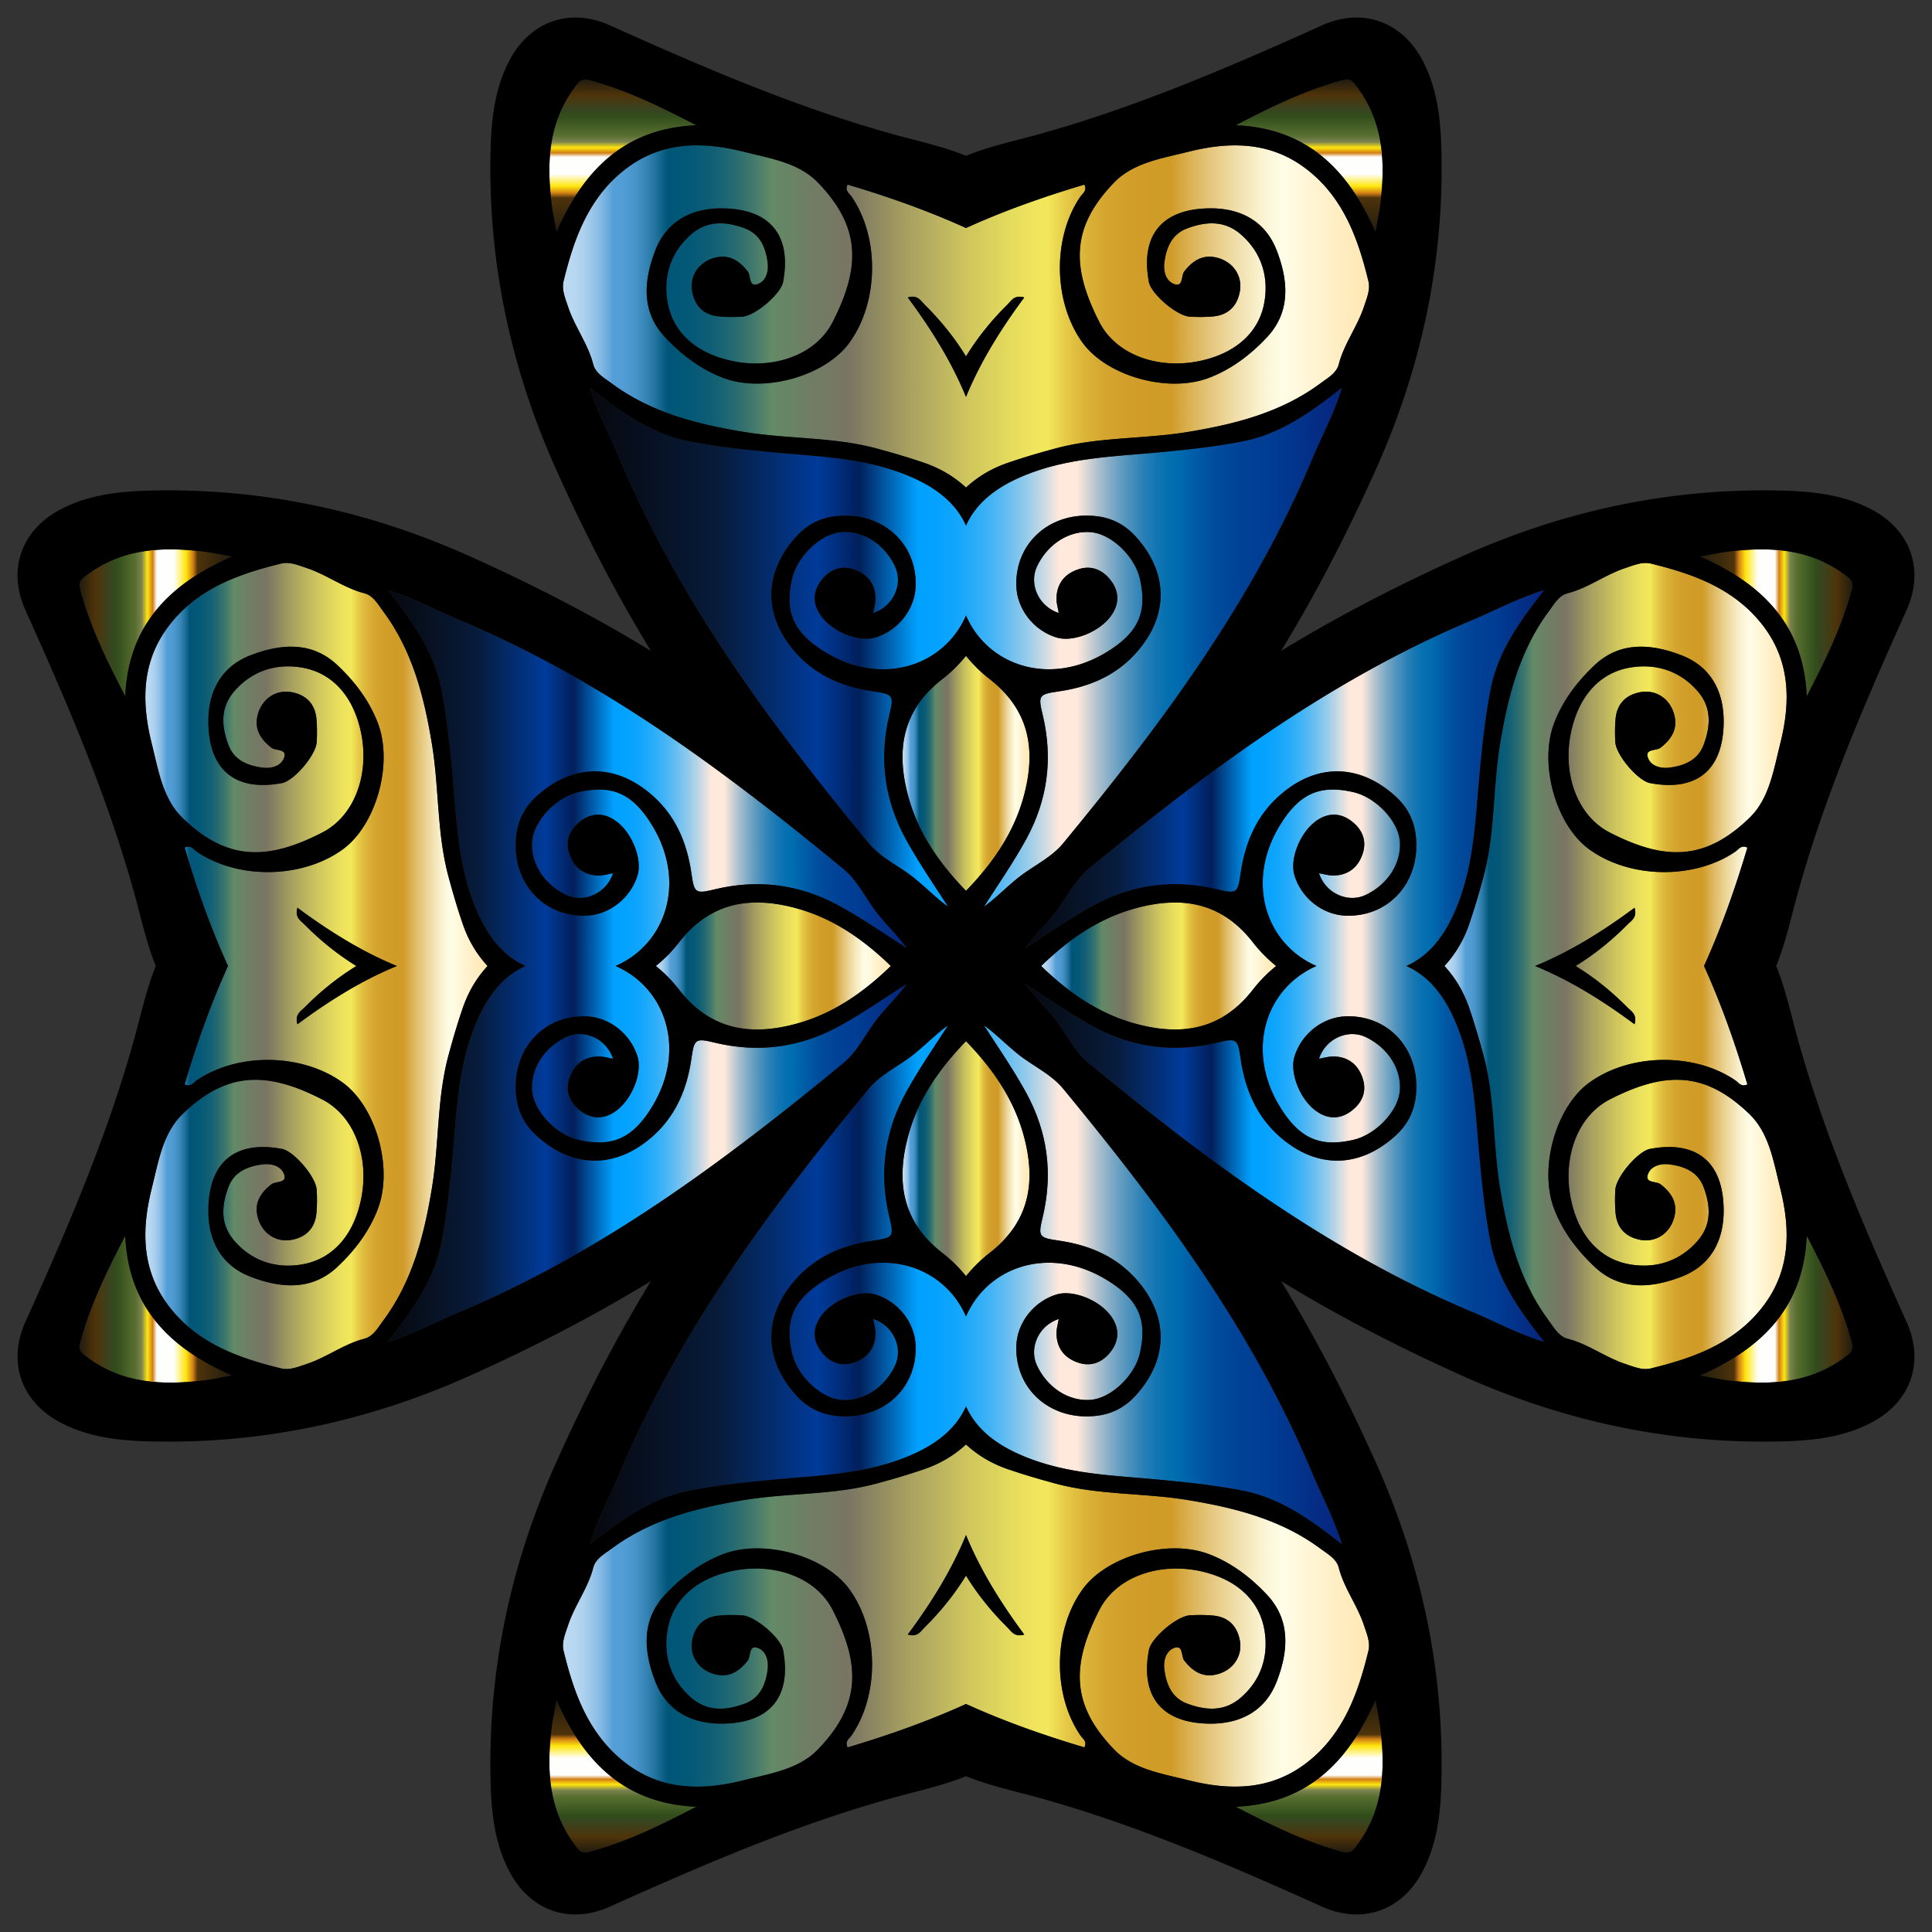
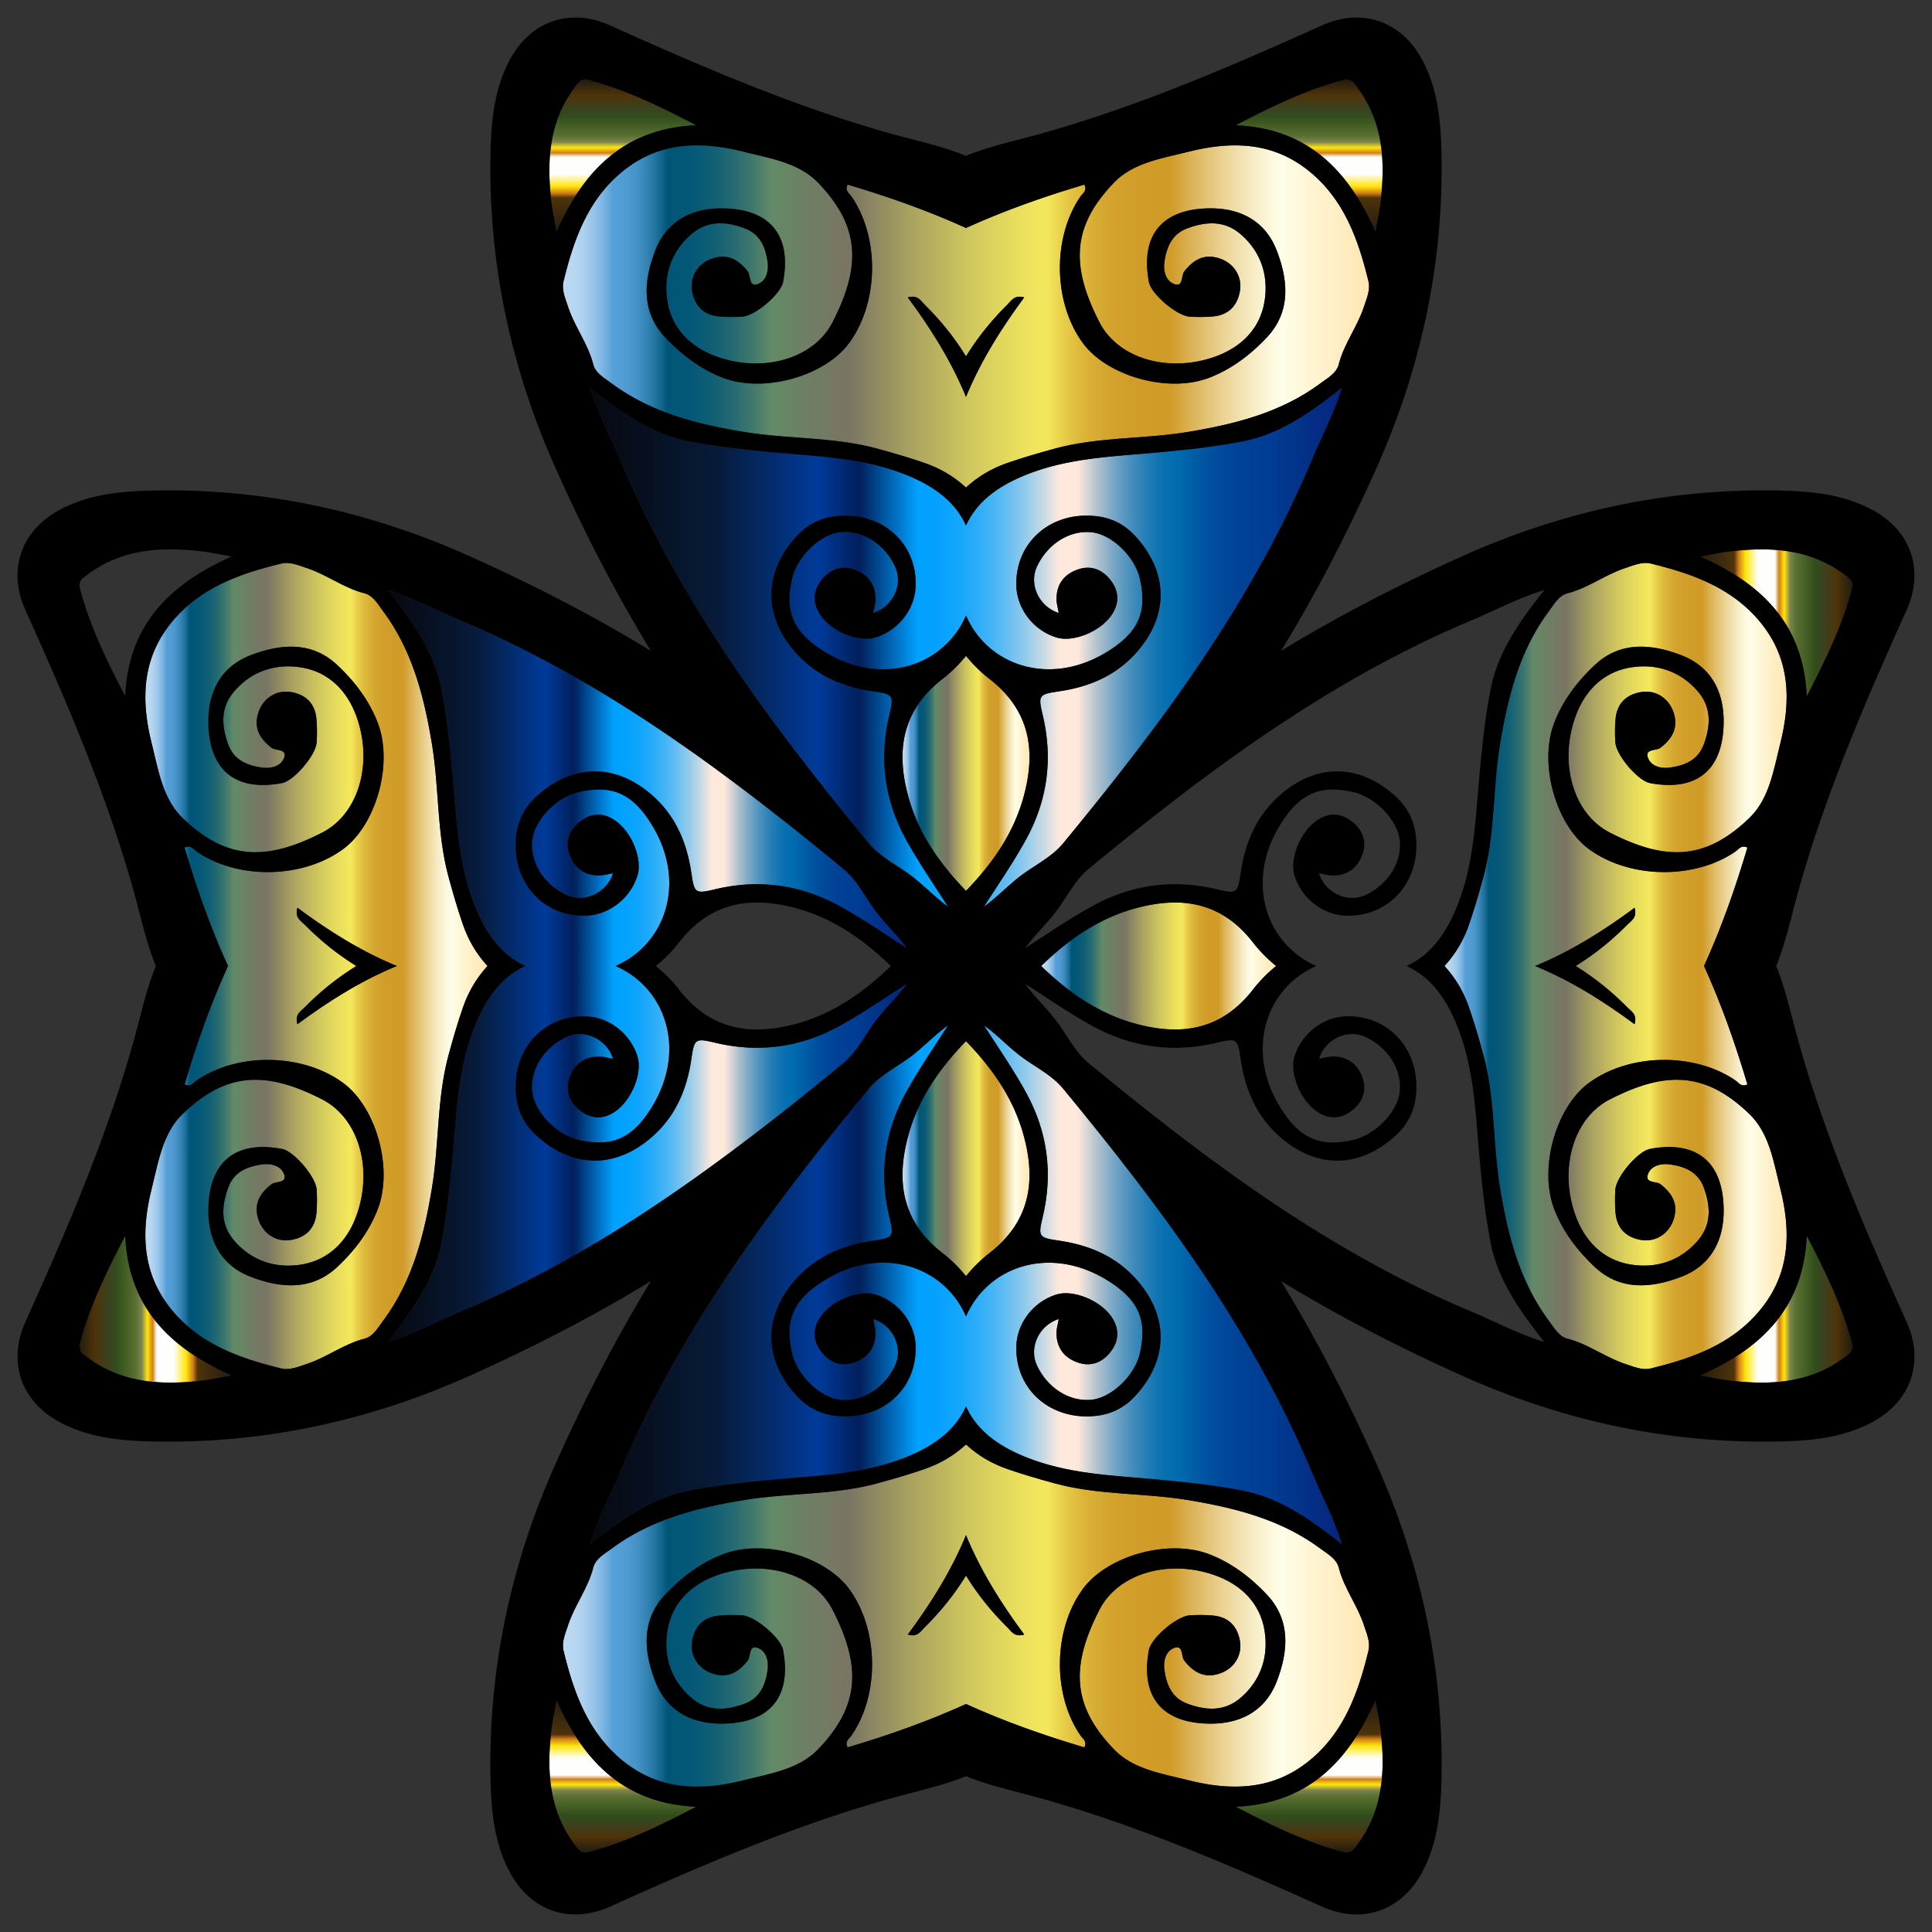
<svg xmlns="http://www.w3.org/2000/svg" viewBox="0 0 1629.611 1629.611">
  <rect x="0" y="0" width="1629.611" height="1629.611" fill="#333333" stroke="none" />
  <linearGradient id="a" gradientUnits="userSpaceOnUse" x1="-247.428" y1="1089.742" x2="-114.792" y2="1089.742" gradientTransform="matrix(.968 0 0 -.968 306.481 1579.66)">
    <stop offset=".003" stop-color="#221c0f" />
    <stop offset=".101" stop-color="#4e330a" />
    <stop offset=".204" stop-color="#374520" />
    <stop offset=".242" stop-color="#314d1b" />
    <stop offset=".368" stop-color="#586f30" />
    <stop offset=".409" stop-color="#7c8350" />
    <stop offset=".447" stop-color="#ffe60d" />
    <stop offset=".481" stop-color="#d27f15" />
    <stop offset=".509" stop-color="#fefefd" />
    <stop offset=".62" stop-color="#fefefd" />
    <stop offset=".701" stop-color="#ffe60d" />
    <stop offset=".746" stop-color="#d27f15" />
    <stop offset=".776" stop-color="#4e330a" />
    <stop offset="1" stop-color="#221c0f" />
  </linearGradient>
-   <path fill="url(#a)" d="M172.157 465.33c6.231.779 12.38 2.155 23.257 4.093-54.02 23.882-87.24 59.229-89.794 117.76-15.531-29.759-29.614-58.757-38.064-90.22-1.874-6.973 2.147-9.219 6.168-12.234 29.696-22.216 63.512-23.755 98.433-19.4z" />
  <linearGradient id="b" gradientUnits="userSpaceOnUse" x1="-209.187" y1="1528.996" x2="-76.551" y2="1528.996" gradientTransform="matrix(0 -.968 -.968 0 2004.66 1360.13)">
    <stop offset=".003" stop-color="#221c0f" />
    <stop offset=".101" stop-color="#4e330a" />
    <stop offset=".204" stop-color="#374520" />
    <stop offset=".242" stop-color="#314d1b" />
    <stop offset=".368" stop-color="#586f30" />
    <stop offset=".409" stop-color="#7c8350" />
    <stop offset=".447" stop-color="#ffe60d" />
    <stop offset=".481" stop-color="#d27f15" />
    <stop offset=".509" stop-color="#fefefd" />
    <stop offset=".62" stop-color="#fefefd" />
    <stop offset=".701" stop-color="#ffe60d" />
    <stop offset=".746" stop-color="#d27f15" />
    <stop offset=".776" stop-color="#4e330a" />
    <stop offset="1" stop-color="#221c0f" />
  </linearGradient>
  <path fill="url(#b)" d="M465.33 1457.454c.779-6.231 2.155-12.38 4.093-23.257 23.882 54.021 59.229 87.24 117.76 89.794-29.759 15.531-58.757 29.614-90.22 38.064-6.973 1.874-9.219-2.147-12.234-6.168-22.216-29.696-23.755-63.512-19.4-98.433z" />
  <linearGradient id="c" gradientUnits="userSpaceOnUse" x1="230.067" y1="1490.755" x2="362.704" y2="1490.755" gradientTransform="matrix(-.968 0 0 .968 1785.13 -338.049)">
    <stop offset=".003" stop-color="#221c0f" />
    <stop offset=".101" stop-color="#4e330a" />
    <stop offset=".204" stop-color="#374520" />
    <stop offset=".242" stop-color="#314d1b" />
    <stop offset=".368" stop-color="#586f30" />
    <stop offset=".409" stop-color="#7c8350" />
    <stop offset=".447" stop-color="#ffe60d" />
    <stop offset=".481" stop-color="#d27f15" />
    <stop offset=".509" stop-color="#fefefd" />
    <stop offset=".62" stop-color="#fefefd" />
    <stop offset=".701" stop-color="#ffe60d" />
    <stop offset=".746" stop-color="#d27f15" />
    <stop offset=".776" stop-color="#4e330a" />
    <stop offset="1" stop-color="#221c0f" />
  </linearGradient>
  <path fill="url(#c)" d="M1457.454 1164.281c-6.231-.778-12.38-2.155-23.257-4.093 54.021-23.882 87.24-59.229 89.794-117.76 15.531 29.76 29.614 58.758 38.064 90.22 1.874 6.973-2.147 9.219-6.168 12.235-29.696 22.215-63.512 23.754-98.433 19.398z" />
  <linearGradient id="d" gradientUnits="userSpaceOnUse" x1="191.827" y1="1051.501" x2="324.462" y2="1051.501" gradientTransform="matrix(0 .968 .968 0 86.951 -118.519)">
    <stop offset=".003" stop-color="#221c0f" />
    <stop offset=".101" stop-color="#4e330a" />
    <stop offset=".204" stop-color="#374520" />
    <stop offset=".242" stop-color="#314d1b" />
    <stop offset=".368" stop-color="#586f30" />
    <stop offset=".409" stop-color="#7c8350" />
    <stop offset=".447" stop-color="#ffe60d" />
    <stop offset=".481" stop-color="#d27f15" />
    <stop offset=".509" stop-color="#fefefd" />
    <stop offset=".62" stop-color="#fefefd" />
    <stop offset=".701" stop-color="#ffe60d" />
    <stop offset=".746" stop-color="#d27f15" />
    <stop offset=".776" stop-color="#4e330a" />
    <stop offset="1" stop-color="#221c0f" />
  </linearGradient>
  <path fill="url(#d)" d="M1164.281 172.157c-.778 6.231-2.155 12.38-4.093 23.257-23.882-54.02-59.229-87.24-117.76-89.794 29.76-15.531 58.758-29.614 90.22-38.064 6.973-1.874 9.219 2.147 12.235 6.168 22.215 29.696 23.754 63.512 19.398 98.433z" />
  <linearGradient id="e" gradientUnits="userSpaceOnUse" x1="191.827" y1="1528.996" x2="324.462" y2="1528.996" gradientTransform="rotate(90 1061.59 943.07) scale(.968)">
    <stop offset=".003" stop-color="#221c0f" />
    <stop offset=".101" stop-color="#4e330a" />
    <stop offset=".204" stop-color="#374520" />
    <stop offset=".242" stop-color="#314d1b" />
    <stop offset=".368" stop-color="#586f30" />
    <stop offset=".409" stop-color="#7c8350" />
    <stop offset=".447" stop-color="#ffe60d" />
    <stop offset=".481" stop-color="#d27f15" />
    <stop offset=".509" stop-color="#fefefd" />
    <stop offset=".62" stop-color="#fefefd" />
    <stop offset=".701" stop-color="#ffe60d" />
    <stop offset=".746" stop-color="#d27f15" />
    <stop offset=".776" stop-color="#4e330a" />
    <stop offset="1" stop-color="#221c0f" />
  </linearGradient>
  <path fill="url(#e)" d="M465.33 172.157c.779 6.231 2.155 12.38 4.093 23.257 23.882-54.02 59.229-87.24 117.76-89.794-29.759-15.531-58.757-29.614-90.22-38.064-6.973-1.874-9.219 2.147-12.234 6.168-22.216 29.696-23.755 63.512-19.4 98.433z" />
  <linearGradient id="f" gradientUnits="userSpaceOnUse" x1="-247.428" y1="1490.755" x2="-114.792" y2="1490.755" gradientTransform="translate(306.481 -338.049) scale(.968)">
    <stop offset=".003" stop-color="#221c0f" />
    <stop offset=".101" stop-color="#4e330a" />
    <stop offset=".204" stop-color="#374520" />
    <stop offset=".242" stop-color="#314d1b" />
    <stop offset=".368" stop-color="#586f30" />
    <stop offset=".409" stop-color="#7c8350" />
    <stop offset=".447" stop-color="#ffe60d" />
    <stop offset=".481" stop-color="#d27f15" />
    <stop offset=".509" stop-color="#fefefd" />
    <stop offset=".62" stop-color="#fefefd" />
    <stop offset=".701" stop-color="#ffe60d" />
    <stop offset=".746" stop-color="#d27f15" />
    <stop offset=".776" stop-color="#4e330a" />
    <stop offset="1" stop-color="#221c0f" />
  </linearGradient>
  <path fill="url(#f)" d="M172.157 1164.281c6.231-.778 12.38-2.155 23.257-4.093-54.02-23.882-87.24-59.229-89.794-117.76-15.531 29.76-29.614 58.758-38.064 90.22-1.874 6.973 2.147 9.219 6.168 12.235 29.696 22.215 63.512 23.754 98.433 19.398z" />
  <linearGradient id="g" gradientUnits="userSpaceOnUse" x1="-209.187" y1="1051.501" x2="-76.551" y2="1051.501" gradientTransform="rotate(-90 723.54 636.59) scale(.968)">
    <stop offset=".003" stop-color="#221c0f" />
    <stop offset=".101" stop-color="#4e330a" />
    <stop offset=".204" stop-color="#374520" />
    <stop offset=".242" stop-color="#314d1b" />
    <stop offset=".368" stop-color="#586f30" />
    <stop offset=".409" stop-color="#7c8350" />
    <stop offset=".447" stop-color="#ffe60d" />
    <stop offset=".481" stop-color="#d27f15" />
    <stop offset=".509" stop-color="#fefefd" />
    <stop offset=".62" stop-color="#fefefd" />
    <stop offset=".701" stop-color="#ffe60d" />
    <stop offset=".746" stop-color="#d27f15" />
    <stop offset=".776" stop-color="#4e330a" />
    <stop offset="1" stop-color="#221c0f" />
  </linearGradient>
  <path fill="url(#g)" d="M1164.281 1457.454c-.778-6.231-2.155-12.38-4.093-23.257-23.882 54.021-59.229 87.24-117.76 89.794 29.76 15.531 58.758 29.614 90.22 38.064 6.973 1.874 9.219-2.147 12.235-6.168 22.215-29.696 23.754-63.512 19.398-98.433z" />
  <linearGradient id="h" gradientUnits="userSpaceOnUse" x1="230.067" y1="1089.742" x2="362.704" y2="1089.742" gradientTransform="rotate(180 892.565 789.83) scale(.968)">
    <stop offset=".003" stop-color="#221c0f" />
    <stop offset=".101" stop-color="#4e330a" />
    <stop offset=".204" stop-color="#374520" />
    <stop offset=".242" stop-color="#314d1b" />
    <stop offset=".368" stop-color="#586f30" />
    <stop offset=".409" stop-color="#7c8350" />
    <stop offset=".447" stop-color="#ffe60d" />
    <stop offset=".481" stop-color="#d27f15" />
    <stop offset=".509" stop-color="#fefefd" />
    <stop offset=".62" stop-color="#fefefd" />
    <stop offset=".701" stop-color="#ffe60d" />
    <stop offset=".746" stop-color="#d27f15" />
    <stop offset=".776" stop-color="#4e330a" />
    <stop offset="1" stop-color="#221c0f" />
  </linearGradient>
  <path fill="url(#h)" d="M1457.454 465.33c-6.231.779-12.38 2.155-23.257 4.093 54.021 23.882 87.24 59.229 89.794 117.76 15.531-29.759 29.614-58.757 38.064-90.22 1.874-6.973-2.147-9.219-6.168-12.234-29.696-22.216-63.512-23.755-98.433-19.4z" />
  <linearGradient id="i" gradientUnits="userSpaceOnUse" x1="761.256" y1="652.303" x2="868.356" y2="652.303">
    <stop offset="0" stop-color="#bcd9f2" />
    <stop offset=".013" stop-color="#b8d7f1" />
    <stop offset=".025" stop-color="#add1ee" />
    <stop offset=".036" stop-color="#9bc6e9" />
    <stop offset=".048" stop-color="#80b8e3" />
    <stop offset=".059" stop-color="#5fa5da" />
    <stop offset=".062" stop-color="#549fd7" />
    <stop offset=".077" stop-color="#519cd3" />
    <stop offset=".09" stop-color="#4794c8" />
    <stop offset=".103" stop-color="#3685b6" />
    <stop offset=".116" stop-color="#1f719b" />
    <stop offset=".129" stop-color="#02577a" />
    <stop offset=".129" stop-color="#005678" />
    <stop offset=".157" stop-color="#045877" />
    <stop offset=".183" stop-color="#0f5e75" />
    <stop offset=".207" stop-color="#216872" />
    <stop offset=".232" stop-color="#3c766d" />
    <stop offset=".255" stop-color="#5d8767" />
    <stop offset=".258" stop-color="#628a66" />
    <stop offset=".304" stop-color="#6f7e64" />
    <stop offset=".354" stop-color="#797563" />
    <stop offset=".424" stop-color="#a59e60" />
    <stop offset=".503" stop-color="#cfc65e" />
    <stop offset=".565" stop-color="#e9df5d" />
    <stop offset=".601" stop-color="#f3e85c" />
    <stop offset=".605" stop-color="#f0e258" />
    <stop offset=".625" stop-color="#e5c846" />
    <stop offset=".647" stop-color="#dbb438" />
    <stop offset=".672" stop-color="#d5a62f" />
    <stop offset=".702" stop-color="#d19e29" />
    <stop offset=".753" stop-color="#d09b27" />
    <stop offset=".784" stop-color="#ddb75e" />
    <stop offset=".822" stop-color="#ecd598" />
    <stop offset=".854" stop-color="#f6ebc3" />
    <stop offset=".878" stop-color="#fdf8dd" />
    <stop offset=".893" stop-color="#fffde7" />
    <stop offset=".942" stop-color="#fff2cd" />
    <stop offset="1" stop-color="#ffe6b1" />
    <stop offset="1" stop-color="#ede3d0" />
    <stop offset="1" stop-color="#e5e2df" />
  </linearGradient>
  <path fill="url(#i)" d="M814.806 553.186a121.445 121.445 0 0019.996 19.661c34.206 26.635 39.096 60.614 28.709 98.814-8.572 31.56-26.871 57.21-48.705 79.76-21.834-22.55-40.134-48.2-48.706-79.76-10.387-38.2-5.497-72.18 28.71-98.814a121.448 121.448 0 0019.996-19.661z" />
  <linearGradient id="j" gradientUnits="userSpaceOnUse" x1="878.19" y1="814.806" x2="1076.426" y2="814.806">
    <stop offset="0" stop-color="#bcd9f2" />
    <stop offset=".013" stop-color="#b8d7f1" />
    <stop offset=".025" stop-color="#add1ee" />
    <stop offset=".036" stop-color="#9bc6e9" />
    <stop offset=".048" stop-color="#80b8e3" />
    <stop offset=".059" stop-color="#5fa5da" />
    <stop offset=".062" stop-color="#549fd7" />
    <stop offset=".077" stop-color="#519cd3" />
    <stop offset=".09" stop-color="#4794c8" />
    <stop offset=".103" stop-color="#3685b6" />
    <stop offset=".116" stop-color="#1f719b" />
    <stop offset=".129" stop-color="#02577a" />
    <stop offset=".129" stop-color="#005678" />
    <stop offset=".157" stop-color="#045877" />
    <stop offset=".183" stop-color="#0f5e75" />
    <stop offset=".207" stop-color="#216872" />
    <stop offset=".232" stop-color="#3c766d" />
    <stop offset=".255" stop-color="#5d8767" />
    <stop offset=".258" stop-color="#628a66" />
    <stop offset=".304" stop-color="#6f7e64" />
    <stop offset=".354" stop-color="#797563" />
    <stop offset=".424" stop-color="#a59e60" />
    <stop offset=".503" stop-color="#cfc65e" />
    <stop offset=".565" stop-color="#e9df5d" />
    <stop offset=".601" stop-color="#f3e85c" />
    <stop offset=".605" stop-color="#f0e258" />
    <stop offset=".625" stop-color="#e5c846" />
    <stop offset=".647" stop-color="#dbb438" />
    <stop offset=".672" stop-color="#d5a62f" />
    <stop offset=".702" stop-color="#d19e29" />
    <stop offset=".753" stop-color="#d09b27" />
    <stop offset=".784" stop-color="#ddb75e" />
    <stop offset=".822" stop-color="#ecd598" />
    <stop offset=".854" stop-color="#f6ebc3" />
    <stop offset=".878" stop-color="#fdf8dd" />
    <stop offset=".893" stop-color="#fffde7" />
    <stop offset=".942" stop-color="#fff2cd" />
    <stop offset="1" stop-color="#ffe6b1" />
    <stop offset="1" stop-color="#ede3d0" />
    <stop offset="1" stop-color="#e5e2df" />
  </linearGradient>
  <path fill="url(#j)" d="M1076.426 814.806a121.437 121.437 0 00-19.662 19.996c-26.635 34.206-60.614 39.096-98.814 28.709-31.56-8.572-57.209-26.871-79.76-48.705 22.551-21.834 48.2-40.134 79.76-48.706 38.2-10.387 72.18-5.497 98.814 28.71a121.444 121.444 0 0019.662 19.996z" />
  <linearGradient id="k" gradientUnits="userSpaceOnUse" x1="761.256" y1="977.308" x2="868.356" y2="977.308">
    <stop offset="0" stop-color="#bcd9f2" />
    <stop offset=".013" stop-color="#b8d7f1" />
    <stop offset=".025" stop-color="#add1ee" />
    <stop offset=".036" stop-color="#9bc6e9" />
    <stop offset=".048" stop-color="#80b8e3" />
    <stop offset=".059" stop-color="#5fa5da" />
    <stop offset=".062" stop-color="#549fd7" />
    <stop offset=".077" stop-color="#519cd3" />
    <stop offset=".09" stop-color="#4794c8" />
    <stop offset=".103" stop-color="#3685b6" />
    <stop offset=".116" stop-color="#1f719b" />
    <stop offset=".129" stop-color="#02577a" />
    <stop offset=".129" stop-color="#005678" />
    <stop offset=".157" stop-color="#045877" />
    <stop offset=".183" stop-color="#0f5e75" />
    <stop offset=".207" stop-color="#216872" />
    <stop offset=".232" stop-color="#3c766d" />
    <stop offset=".255" stop-color="#5d8767" />
    <stop offset=".258" stop-color="#628a66" />
    <stop offset=".304" stop-color="#6f7e64" />
    <stop offset=".354" stop-color="#797563" />
    <stop offset=".424" stop-color="#a59e60" />
    <stop offset=".503" stop-color="#cfc65e" />
    <stop offset=".565" stop-color="#e9df5d" />
    <stop offset=".601" stop-color="#f3e85c" />
    <stop offset=".605" stop-color="#f0e258" />
    <stop offset=".625" stop-color="#e5c846" />
    <stop offset=".647" stop-color="#dbb438" />
    <stop offset=".672" stop-color="#d5a62f" />
    <stop offset=".702" stop-color="#d19e29" />
    <stop offset=".753" stop-color="#d09b27" />
    <stop offset=".784" stop-color="#ddb75e" />
    <stop offset=".822" stop-color="#ecd598" />
    <stop offset=".854" stop-color="#f6ebc3" />
    <stop offset=".878" stop-color="#fdf8dd" />
    <stop offset=".893" stop-color="#fffde7" />
    <stop offset=".942" stop-color="#fff2cd" />
    <stop offset="1" stop-color="#ffe6b1" />
    <stop offset="1" stop-color="#ede3d0" />
    <stop offset="1" stop-color="#e5e2df" />
  </linearGradient>
  <path fill="url(#k)" d="M814.806 1076.426a121.44 121.44 0 00-19.997-19.662c-34.206-26.635-39.096-60.614-28.709-98.814 8.572-31.56 26.872-57.209 48.706-79.76 21.834 22.551 40.133 48.2 48.705 79.76 10.387 38.2 5.497 72.18-28.709 98.814a121.44 121.44 0 00-19.996 19.662z" />
  <linearGradient id="l" gradientUnits="userSpaceOnUse" x1="553.186" y1="814.806" x2="751.421" y2="814.806">
    <stop offset="0" stop-color="#bcd9f2" />
    <stop offset=".013" stop-color="#b8d7f1" />
    <stop offset=".025" stop-color="#add1ee" />
    <stop offset=".036" stop-color="#9bc6e9" />
    <stop offset=".048" stop-color="#80b8e3" />
    <stop offset=".059" stop-color="#5fa5da" />
    <stop offset=".062" stop-color="#549fd7" />
    <stop offset=".077" stop-color="#519cd3" />
    <stop offset=".09" stop-color="#4794c8" />
    <stop offset=".103" stop-color="#3685b6" />
    <stop offset=".116" stop-color="#1f719b" />
    <stop offset=".129" stop-color="#02577a" />
    <stop offset=".129" stop-color="#005678" />
    <stop offset=".157" stop-color="#045877" />
    <stop offset=".183" stop-color="#0f5e75" />
    <stop offset=".207" stop-color="#216872" />
    <stop offset=".232" stop-color="#3c766d" />
    <stop offset=".255" stop-color="#5d8767" />
    <stop offset=".258" stop-color="#628a66" />
    <stop offset=".304" stop-color="#6f7e64" />
    <stop offset=".354" stop-color="#797563" />
    <stop offset=".424" stop-color="#a59e60" />
    <stop offset=".503" stop-color="#cfc65e" />
    <stop offset=".565" stop-color="#e9df5d" />
    <stop offset=".601" stop-color="#f3e85c" />
    <stop offset=".605" stop-color="#f0e258" />
    <stop offset=".625" stop-color="#e5c846" />
    <stop offset=".647" stop-color="#dbb438" />
    <stop offset=".672" stop-color="#d5a62f" />
    <stop offset=".702" stop-color="#d19e29" />
    <stop offset=".753" stop-color="#d09b27" />
    <stop offset=".784" stop-color="#ddb75e" />
    <stop offset=".822" stop-color="#ecd598" />
    <stop offset=".854" stop-color="#f6ebc3" />
    <stop offset=".878" stop-color="#fdf8dd" />
    <stop offset=".893" stop-color="#fffde7" />
    <stop offset=".942" stop-color="#fff2cd" />
    <stop offset="1" stop-color="#ffe6b1" />
    <stop offset="1" stop-color="#ede3d0" />
    <stop offset="1" stop-color="#e5e2df" />
  </linearGradient>
-   <path fill="url(#l)" d="M553.186 814.806a121.448 121.448 0 0019.661-19.997c26.635-34.206 60.614-39.096 98.814-28.709 31.56 8.572 57.21 26.872 79.76 48.706-22.55 21.834-48.2 40.133-79.76 48.705-38.2 10.387-72.18 5.497-98.814-28.709a121.444 121.444 0 00-19.661-19.996z" />
  <linearGradient id="m" gradientUnits="userSpaceOnUse" x1="474.856" y1="266.924" x2="1154.755" y2="266.924">
    <stop offset="0" stop-color="#bcd9f2" />
    <stop offset=".013" stop-color="#b8d7f1" />
    <stop offset=".025" stop-color="#add1ee" />
    <stop offset=".036" stop-color="#9bc6e9" />
    <stop offset=".048" stop-color="#80b8e3" />
    <stop offset=".059" stop-color="#5fa5da" />
    <stop offset=".062" stop-color="#549fd7" />
    <stop offset=".077" stop-color="#519cd3" />
    <stop offset=".09" stop-color="#4794c8" />
    <stop offset=".103" stop-color="#3685b6" />
    <stop offset=".116" stop-color="#1f719b" />
    <stop offset=".129" stop-color="#02577a" />
    <stop offset=".129" stop-color="#005678" />
    <stop offset=".157" stop-color="#045877" />
    <stop offset=".183" stop-color="#0f5e75" />
    <stop offset=".207" stop-color="#216872" />
    <stop offset=".232" stop-color="#3c766d" />
    <stop offset=".255" stop-color="#5d8767" />
    <stop offset=".258" stop-color="#628a66" />
    <stop offset=".304" stop-color="#6f7e64" />
    <stop offset=".354" stop-color="#797563" />
    <stop offset=".424" stop-color="#a59e60" />
    <stop offset=".503" stop-color="#cfc65e" />
    <stop offset=".565" stop-color="#e9df5d" />
    <stop offset=".601" stop-color="#f3e85c" />
    <stop offset=".605" stop-color="#f0e258" />
    <stop offset=".625" stop-color="#e5c846" />
    <stop offset=".647" stop-color="#dbb438" />
    <stop offset=".672" stop-color="#d5a62f" />
    <stop offset=".702" stop-color="#d19e29" />
    <stop offset=".753" stop-color="#d09b27" />
    <stop offset=".784" stop-color="#ddb75e" />
    <stop offset=".822" stop-color="#ecd598" />
    <stop offset=".854" stop-color="#f6ebc3" />
    <stop offset=".878" stop-color="#fdf8dd" />
    <stop offset=".893" stop-color="#fffde7" />
    <stop offset=".942" stop-color="#fff2cd" />
    <stop offset="1" stop-color="#ffe6b1" />
    <stop offset="1" stop-color="#ede3d0" />
    <stop offset="1" stop-color="#e5e2df" />
  </linearGradient>
  <path fill="url(#m)" d="M814.806 192.31c32.28-14.686 65.718-26.423 99.846-36.59 2.6 5.171-1.494 7.4-3.342 10.098-23.71 34.613-22.985 88.979 1.802 123.203 20.45 28.256 72.134 42.827 106.594 29.696 19.09-7.273 35.102-19.49 48.922-34.197 20.757-22.098 17.669-48.896 8.223-73.339-9.183-23.782-29.397-35.727-56.52-35.455-39.921.398-58.695 22.387-51.25 62.135 1.892 10.062 23.537 28.655 34.604 29.27 6.511.363 13.104.372 19.589-.226 12.814-1.195 20.359-8.848 22.55-21.183 2.255-12.733-5.316-24.144-17.886-27.975-12.516-3.822-21.4 1.476-29.026 11.203-2.898 3.695-.561 14.1-9.174 10.37-6.475-2.808-8.603-10.778-7.57-18.213 1.738-12.597 6.357-23.727 19.343-28.527 15.605-5.77 31.172-6.847 44.82 4.872 17.443 14.97 23.782 35.256 20.278 56.774-3.795 23.311-20.024 38.952-41.959 46.704-38.797 13.702-81.416 1.847-97.328-29.207-24.434-47.69-23.003-81.045 12.37-117.723 16.248-16.836 40.329-20.36 62.472-25.947 36.306-9.165 71.219-8.621 101.956 16.23 29.542 23.88 41.541 57.625 50.127 92.89 1.784 7.327-1.522 14.708-3.867 21.799-5.552 16.772-16.745 31.018-21.183 48.406-1.893 7.39-9.328 11.438-15.287 15.876-33.174 24.651-71.853 34.441-111.683 41.043-37.249 6.177-75.54 4.076-112.28 14.047-13.468 3.65-26.898 7.562-40.084 12.117-13.432 4.635-25.112 11.584-35.057 20.78-9.945-9.196-21.626-16.145-35.057-20.78-13.186-4.555-26.617-8.468-40.084-12.117-36.741-9.971-75.032-7.87-112.28-14.047-39.83-6.602-78.51-16.392-111.683-41.043-5.96-4.438-13.395-8.486-15.288-15.876-4.437-17.388-15.63-31.634-21.182-48.406-2.346-7.091-5.652-14.472-3.867-21.799 8.585-35.265 20.585-69.01 50.126-92.89 30.738-24.851 65.65-25.395 101.957-16.23 22.143 5.588 46.223 9.11 62.47 25.947 35.375 36.678 36.806 70.032 12.372 117.723-15.912 31.054-58.532 42.91-97.329 29.207-21.935-7.752-38.163-23.393-41.958-46.704-3.505-21.518 2.835-41.804 20.277-56.774 13.648-11.719 29.216-10.641 44.82-4.872 12.987 4.8 17.606 15.93 19.344 28.527 1.033 7.435-1.095 15.405-7.57 18.213-8.613 3.73-6.277-6.675-9.175-10.37-7.625-9.727-16.51-15.025-29.025-11.203-12.57 3.831-20.142 15.242-17.887 27.975 2.192 12.335 9.736 19.988 22.55 21.183 6.485.598 13.078.589 19.59.227 11.066-.616 32.711-19.21 34.604-29.27 7.444-39.75-11.33-61.738-51.25-62.136-27.124-.272-47.338 11.674-56.52 35.455-9.447 24.443-12.535 51.241 8.222 73.339 13.82 14.707 29.832 26.924 48.923 34.197 34.46 13.131 86.144-1.44 106.593-29.696 24.787-34.224 25.512-88.59 1.802-123.203-1.847-2.699-5.94-4.927-3.342-10.098 34.128 10.167 67.566 21.904 99.847 36.59zm0 142.464c12.114-29.508 29.266-57.146 49.13-83.88-8.368-2.5-11.066 2.943-14.408 6.248-13.704 13.543-25.252 28.046-34.722 43.462-9.47-15.416-21.019-29.919-34.722-43.461-3.342-3.306-6.041-8.749-14.41-6.25 19.865 26.734 37.017 54.373 49.132 83.881z" />
  <linearGradient id="n" gradientUnits="userSpaceOnUse" x1="1218.37" y1="814.806" x2="1507.005" y2="814.806">
    <stop offset="0" stop-color="#bcd9f2" />
    <stop offset=".013" stop-color="#b8d7f1" />
    <stop offset=".025" stop-color="#add1ee" />
    <stop offset=".036" stop-color="#9bc6e9" />
    <stop offset=".048" stop-color="#80b8e3" />
    <stop offset=".059" stop-color="#5fa5da" />
    <stop offset=".062" stop-color="#549fd7" />
    <stop offset=".077" stop-color="#519cd3" />
    <stop offset=".09" stop-color="#4794c8" />
    <stop offset=".103" stop-color="#3685b6" />
    <stop offset=".116" stop-color="#1f719b" />
    <stop offset=".129" stop-color="#02577a" />
    <stop offset=".129" stop-color="#005678" />
    <stop offset=".157" stop-color="#045877" />
    <stop offset=".183" stop-color="#0f5e75" />
    <stop offset=".207" stop-color="#216872" />
    <stop offset=".232" stop-color="#3c766d" />
    <stop offset=".255" stop-color="#5d8767" />
    <stop offset=".258" stop-color="#628a66" />
    <stop offset=".304" stop-color="#6f7e64" />
    <stop offset=".354" stop-color="#797563" />
    <stop offset=".424" stop-color="#a59e60" />
    <stop offset=".503" stop-color="#cfc65e" />
    <stop offset=".565" stop-color="#e9df5d" />
    <stop offset=".601" stop-color="#f3e85c" />
    <stop offset=".605" stop-color="#f0e258" />
    <stop offset=".625" stop-color="#e5c846" />
    <stop offset=".647" stop-color="#dbb438" />
    <stop offset=".672" stop-color="#d5a62f" />
    <stop offset=".702" stop-color="#d19e29" />
    <stop offset=".753" stop-color="#d09b27" />
    <stop offset=".784" stop-color="#ddb75e" />
    <stop offset=".822" stop-color="#ecd598" />
    <stop offset=".854" stop-color="#f6ebc3" />
    <stop offset=".878" stop-color="#fdf8dd" />
    <stop offset=".893" stop-color="#fffde7" />
    <stop offset=".942" stop-color="#fff2cd" />
    <stop offset="1" stop-color="#ffe6b1" />
    <stop offset="1" stop-color="#ede3d0" />
    <stop offset="1" stop-color="#e5e2df" />
  </linearGradient>
  <path fill="url(#n)" d="M1437.302 814.806c14.686 32.28 26.422 65.718 36.589 99.846-5.171 2.6-7.399-1.494-10.098-3.342-34.613-23.71-88.978-22.985-123.202 1.802-28.256 20.45-42.828 72.134-29.696 106.594 7.272 19.09 19.49 35.102 34.197 48.922 22.097 20.757 48.895 17.669 73.338 8.223 23.782-9.183 35.727-29.397 35.456-56.52-.399-39.921-22.388-58.695-62.136-51.25-10.062 1.892-28.654 23.537-29.27 34.604-.362 6.511-.371 13.104.226 19.589 1.196 12.814 8.848 20.359 21.183 22.55 12.733 2.255 24.144-5.316 27.975-17.886 3.822-12.516-1.476-21.4-11.203-29.026-3.695-2.898-14.1-.561-10.37-9.174 2.808-6.475 10.778-8.603 18.213-7.57 12.598 1.738 23.728 6.357 28.528 19.343 5.769 15.605 6.846 31.172-4.873 44.82-14.97 17.443-35.256 23.782-56.774 20.278-23.311-3.795-38.951-20.024-46.704-41.959-13.702-38.797-1.847-81.416 29.207-97.328 47.69-24.434 81.045-23.003 117.724 12.37 16.835 16.248 20.358 40.329 25.946 62.472 9.165 36.306 8.622 71.219-16.229 101.956-23.882 29.542-57.625 41.541-92.89 50.127-7.327 1.784-14.708-1.522-21.8-3.867-16.772-5.552-31.018-16.745-48.406-21.183-7.39-1.893-11.438-9.328-15.876-15.287-24.651-33.174-34.441-71.853-41.043-111.683-6.177-37.249-4.076-75.54-14.047-112.28-3.65-13.468-7.562-26.898-12.117-40.084-4.635-13.432-11.584-25.112-20.78-35.057 9.196-9.945 16.145-21.626 20.78-35.057 4.555-13.186 8.468-26.617 12.117-40.084 9.971-36.741 7.87-75.032 14.047-112.28 6.602-39.83 16.392-78.51 41.043-111.683 4.438-5.96 8.486-13.395 15.876-15.288 17.388-4.437 31.634-15.63 48.406-21.182 7.092-2.346 14.472-5.652 21.8-3.867 35.265 8.585 69.008 20.585 92.89 50.126 24.85 30.738 25.394 65.65 16.23 101.957-5.589 22.143-9.112 46.223-25.947 62.47-36.679 35.375-70.033 36.806-117.724 12.372-31.054-15.912-42.909-58.532-29.207-97.329 7.753-21.935 23.393-38.163 46.704-41.958 21.518-3.505 41.804 2.835 56.774 20.277 11.72 13.648 10.641 29.216 4.873 44.82-4.8 12.987-15.93 17.606-28.528 19.344-7.435 1.033-15.405-1.095-18.212-7.57-3.731-8.613 6.674-6.277 10.37-9.175 9.726-7.625 15.024-16.51 11.202-29.025-3.83-12.57-15.242-20.142-27.975-17.887-12.335 2.192-19.987 9.736-21.183 22.55-.597 6.485-.588 13.078-.226 19.59.616 11.066 19.208 32.711 29.27 34.604 39.748 7.444 61.737-11.33 62.136-51.25.271-27.124-11.674-47.338-35.456-56.52-24.443-9.447-51.24-12.535-73.338 8.222-14.708 13.82-26.925 29.832-34.197 48.923-13.132 34.46 1.44 86.144 29.696 106.593 34.224 24.787 88.589 25.512 123.202 1.802 2.699-1.847 4.927-5.94 10.098-3.342-10.167 34.128-21.903 67.566-36.59 99.847zm-142.465 0c29.509 12.114 57.147 29.266 83.88 49.13 2.5-8.368-2.943-11.066-6.248-14.408-13.543-13.704-28.046-25.252-43.462-34.722 15.416-9.47 29.92-21.019 43.462-34.722 3.305-3.342 8.748-6.041 6.248-14.41-26.733 19.865-54.371 37.017-83.88 49.132z" />
  <linearGradient id="o" gradientUnits="userSpaceOnUse" x1="474.856" y1="1362.687" x2="1154.755" y2="1362.687">
    <stop offset="0" stop-color="#bcd9f2" />
    <stop offset=".013" stop-color="#b8d7f1" />
    <stop offset=".025" stop-color="#add1ee" />
    <stop offset=".036" stop-color="#9bc6e9" />
    <stop offset=".048" stop-color="#80b8e3" />
    <stop offset=".059" stop-color="#5fa5da" />
    <stop offset=".062" stop-color="#549fd7" />
    <stop offset=".077" stop-color="#519cd3" />
    <stop offset=".09" stop-color="#4794c8" />
    <stop offset=".103" stop-color="#3685b6" />
    <stop offset=".116" stop-color="#1f719b" />
    <stop offset=".129" stop-color="#02577a" />
    <stop offset=".129" stop-color="#005678" />
    <stop offset=".157" stop-color="#045877" />
    <stop offset=".183" stop-color="#0f5e75" />
    <stop offset=".207" stop-color="#216872" />
    <stop offset=".232" stop-color="#3c766d" />
    <stop offset=".255" stop-color="#5d8767" />
    <stop offset=".258" stop-color="#628a66" />
    <stop offset=".304" stop-color="#6f7e64" />
    <stop offset=".354" stop-color="#797563" />
    <stop offset=".424" stop-color="#a59e60" />
    <stop offset=".503" stop-color="#cfc65e" />
    <stop offset=".565" stop-color="#e9df5d" />
    <stop offset=".601" stop-color="#f3e85c" />
    <stop offset=".605" stop-color="#f0e258" />
    <stop offset=".625" stop-color="#e5c846" />
    <stop offset=".647" stop-color="#dbb438" />
    <stop offset=".672" stop-color="#d5a62f" />
    <stop offset=".702" stop-color="#d19e29" />
    <stop offset=".753" stop-color="#d09b27" />
    <stop offset=".784" stop-color="#ddb75e" />
    <stop offset=".822" stop-color="#ecd598" />
    <stop offset=".854" stop-color="#f6ebc3" />
    <stop offset=".878" stop-color="#fdf8dd" />
    <stop offset=".893" stop-color="#fffde7" />
    <stop offset=".942" stop-color="#fff2cd" />
    <stop offset="1" stop-color="#ffe6b1" />
    <stop offset="1" stop-color="#ede3d0" />
    <stop offset="1" stop-color="#e5e2df" />
  </linearGradient>
  <path fill="url(#o)" d="M814.806 1437.302c-32.282 14.686-65.72 26.422-99.847 36.589-2.599-5.171 1.495-7.399 3.342-10.098 23.71-34.613 22.985-88.978-1.802-123.202-20.45-28.256-72.134-42.828-106.593-29.696-19.091 7.272-35.103 19.49-48.923 34.197-20.757 22.097-17.669 48.895-8.223 73.338 9.183 23.782 29.397 35.727 56.52 35.456 39.921-.399 58.695-22.388 51.25-62.136-1.892-10.062-23.537-28.654-34.604-29.27-6.511-.362-13.104-.371-19.589.226-12.814 1.196-20.358 8.848-22.55 21.183-2.255 12.733 5.316 24.144 17.886 27.975 12.516 3.822 21.4-1.476 29.026-11.203 2.898-3.695.562-14.1 9.174-10.37 6.475 2.808 8.604 10.778 7.571 18.213-1.739 12.598-6.357 23.728-19.344 28.528-15.604 5.769-31.172 6.846-44.82-4.873-17.443-14.97-23.782-35.256-20.277-56.774 3.794-23.311 20.023-38.951 41.958-46.704 38.797-13.702 81.416-1.847 97.328 29.207 24.435 47.69 23.004 81.045-12.37 117.724-16.248 16.835-40.328 20.358-62.471 25.946-36.307 9.165-71.22 8.622-101.957-16.229-29.542-23.882-41.541-57.625-50.127-92.89-1.784-7.327 1.522-14.708 3.867-21.8 5.552-16.772 16.746-31.018 21.183-48.406 1.893-7.39 9.328-11.438 15.287-15.876 33.174-24.651 71.853-34.441 111.683-41.043 37.25-6.177 75.54-4.076 112.281-14.047 13.467-3.65 26.897-7.562 40.083-12.117 13.432-4.635 25.113-11.584 35.058-20.78 9.945 9.196 21.625 16.145 35.057 20.78 13.186 4.555 26.616 8.468 40.083 12.117 36.742 9.971 75.032 7.87 112.28 14.047 39.83 6.602 78.51 16.392 111.684 41.043 5.959 4.438 13.394 8.486 15.287 15.876 4.437 17.388 15.631 31.634 21.183 48.406 2.345 7.092 5.65 14.472 3.867 21.8-8.586 35.265-20.585 69.008-50.127 92.89-30.738 24.85-65.65 25.394-101.957 16.23-22.142-5.589-46.223-9.112-62.47-25.947-35.375-36.679-36.805-70.033-12.371-117.724 15.912-31.054 58.53-42.909 97.328-29.207 21.935 7.753 38.164 23.393 41.958 46.704 3.505 21.518-2.834 41.804-20.277 56.774-13.648 11.72-29.216 10.641-44.82 4.873-12.987-4.8-17.605-15.93-19.344-28.528-1.033-7.435 1.096-15.405 7.57-18.212 8.614-3.731 6.277 6.674 9.175 10.37 7.625 9.726 16.51 15.024 29.026 11.202 12.57-3.83 20.141-15.242 17.886-27.975-2.192-12.335-9.736-19.987-22.55-21.183-6.485-.597-13.078-.588-19.59-.226-11.066.616-32.71 19.208-34.604 29.27-7.444 39.748 11.33 61.737 51.25 62.136 27.124.271 47.338-11.674 56.52-35.456 9.447-24.443 12.535-51.24-8.222-73.338-13.82-14.708-29.832-26.925-48.923-34.197-34.46-13.132-86.144 1.44-106.593 29.696-24.787 34.224-25.512 88.589-1.802 123.202 1.847 2.699 5.94 4.927 3.342 10.098-34.128-10.167-67.565-21.903-99.846-36.59zm0-142.465c-12.115 29.509-29.267 57.147-49.131 83.88 8.368 2.5 11.067-2.943 14.409-6.248 13.703-13.543 25.251-28.046 34.722-43.462 9.47 15.416 21.018 29.92 34.722 43.462 3.341 3.305 6.04 8.748 14.408 6.248-19.864-26.733-37.016-54.371-49.13-83.88z" />
  <linearGradient id="p" gradientUnits="userSpaceOnUse" x1="122.607" y1="814.806" x2="411.242" y2="814.806">
    <stop offset="0" stop-color="#bcd9f2" />
    <stop offset=".013" stop-color="#b8d7f1" />
    <stop offset=".025" stop-color="#add1ee" />
    <stop offset=".036" stop-color="#9bc6e9" />
    <stop offset=".048" stop-color="#80b8e3" />
    <stop offset=".059" stop-color="#5fa5da" />
    <stop offset=".062" stop-color="#549fd7" />
    <stop offset=".077" stop-color="#519cd3" />
    <stop offset=".09" stop-color="#4794c8" />
    <stop offset=".103" stop-color="#3685b6" />
    <stop offset=".116" stop-color="#1f719b" />
    <stop offset=".129" stop-color="#02577a" />
    <stop offset=".129" stop-color="#005678" />
    <stop offset=".157" stop-color="#045877" />
    <stop offset=".183" stop-color="#0f5e75" />
    <stop offset=".207" stop-color="#216872" />
    <stop offset=".232" stop-color="#3c766d" />
    <stop offset=".255" stop-color="#5d8767" />
    <stop offset=".258" stop-color="#628a66" />
    <stop offset=".304" stop-color="#6f7e64" />
    <stop offset=".354" stop-color="#797563" />
    <stop offset=".424" stop-color="#a59e60" />
    <stop offset=".503" stop-color="#cfc65e" />
    <stop offset=".565" stop-color="#e9df5d" />
    <stop offset=".601" stop-color="#f3e85c" />
    <stop offset=".605" stop-color="#f0e258" />
    <stop offset=".625" stop-color="#e5c846" />
    <stop offset=".647" stop-color="#dbb438" />
    <stop offset=".672" stop-color="#d5a62f" />
    <stop offset=".702" stop-color="#d19e29" />
    <stop offset=".753" stop-color="#d09b27" />
    <stop offset=".784" stop-color="#ddb75e" />
    <stop offset=".822" stop-color="#ecd598" />
    <stop offset=".854" stop-color="#f6ebc3" />
    <stop offset=".878" stop-color="#fdf8dd" />
    <stop offset=".893" stop-color="#fffde7" />
    <stop offset=".942" stop-color="#fff2cd" />
    <stop offset="1" stop-color="#ffe6b1" />
    <stop offset="1" stop-color="#ede3d0" />
    <stop offset="1" stop-color="#e5e2df" />
  </linearGradient>
  <path fill="url(#p)" d="M192.31 814.806c-14.686-32.282-26.423-65.72-36.59-99.847 5.171-2.599 7.4 1.495 10.098 3.342 34.613 23.71 88.979 22.985 123.203-1.802 28.256-20.45 42.827-72.134 29.696-106.593-7.273-19.091-19.49-35.103-34.197-48.923-22.098-20.757-48.896-17.669-73.339-8.223-23.782 9.183-35.727 29.397-35.455 56.52.398 39.921 22.387 58.695 62.135 51.25 10.062-1.892 28.655-23.537 29.27-34.604.363-6.511.372-13.104-.226-19.589-1.195-12.814-8.848-20.358-21.183-22.55-12.733-2.255-24.144 5.316-27.975 17.886-3.822 12.516 1.476 21.4 11.203 29.026 3.695 2.898 14.1.562 10.37 9.174-2.808 6.475-10.778 8.604-18.213 7.571-12.597-1.739-23.727-6.357-28.527-19.344-5.77-15.604-6.847-31.172 4.872-44.82 14.97-17.443 35.256-23.782 56.774-20.277 23.311 3.794 38.952 20.023 46.704 41.958 13.702 38.797 1.847 81.416-29.207 97.328-47.69 24.435-81.045 23.004-117.723-12.37-16.836-16.248-20.36-40.328-25.947-62.471-9.165-36.307-8.621-71.22 16.23-101.957 23.88-29.542 57.625-41.541 92.89-50.127 7.327-1.784 14.708 1.522 21.799 3.867 16.772 5.552 31.018 16.746 48.406 21.183 7.39 1.893 11.438 9.328 15.876 15.287 24.651 33.174 34.441 71.853 41.043 111.683 6.177 37.25 4.076 75.54 14.047 112.281 3.65 13.467 7.562 26.897 12.117 40.083 4.635 13.432 11.584 25.113 20.78 35.058-9.196 9.945-16.145 21.625-20.78 35.057-4.555 13.186-8.468 26.616-12.117 40.083-9.971 36.742-7.87 75.032-14.047 112.28-6.602 39.83-16.392 78.51-41.043 111.684-4.438 5.959-8.486 13.394-15.876 15.287-17.388 4.437-31.634 15.631-48.406 21.183-7.091 2.345-14.472 5.65-21.799 3.867-35.265-8.586-69.01-20.585-92.89-50.127-24.851-30.738-25.395-65.65-16.23-101.957 5.588-22.142 9.11-46.223 25.947-62.47 36.678-35.375 70.032-36.805 117.723-12.371 31.054 15.912 42.91 58.53 29.207 97.328-7.752 21.935-23.393 38.164-46.704 41.958-21.518 3.505-41.804-2.834-56.774-20.277-11.719-13.648-10.641-29.216-4.872-44.82 4.8-12.987 15.93-17.605 28.527-19.344 7.435-1.033 15.405 1.096 18.213 7.57 3.73 8.614-6.675 6.277-10.37 9.175-9.727 7.625-15.025 16.51-11.203 29.026 3.831 12.57 15.242 20.141 27.975 17.886 12.335-2.192 19.988-9.736 21.183-22.55.598-6.485.589-13.078.227-19.59-.616-11.066-19.21-32.71-29.27-34.604-39.75-7.444-61.738 11.33-62.136 51.25-.272 27.124 11.674 47.338 35.455 56.52 24.443 9.447 51.241 12.535 73.339-8.222 14.707-13.82 26.924-29.832 34.197-48.923 13.131-34.46-1.44-86.144-29.696-106.593-34.224-24.787-88.59-25.512-123.203-1.802-2.699 1.847-4.927 5.94-10.098 3.342 10.167-34.128 21.904-67.565 36.59-99.846zm142.464 0c-29.508-12.115-57.146-29.267-83.88-49.131-2.5 8.368 2.943 11.067 6.248 14.409 13.543 13.703 28.046 25.251 43.462 34.722-15.416 9.47-29.919 21.018-43.461 34.722-3.306 3.341-8.749 6.04-6.25 14.408 26.734-19.864 54.373-37.016 83.881-49.13z" />
  <linearGradient id="q" gradientUnits="userSpaceOnUse" x1="21.163" y1="790.507" x2="473.725" y2="790.507" gradientTransform="matrix(.968 0 0 -.968 306.481 1579.66)">
    <stop offset="0" stop-color="#07080d" />
    <stop offset=".17" stop-color="#071b3a" />
    <stop offset=".303" stop-color="#003b9a" />
    <stop offset=".358" stop-color="#011f5b" />
    <stop offset=".436" stop-color="#00a1ff" />
    <stop offset=".46" stop-color="#04a2fe" />
    <stop offset=".484" stop-color="#10a5fd" />
    <stop offset=".507" stop-color="#24abfa" />
    <stop offset=".531" stop-color="#40b3f6" />
    <stop offset=".554" stop-color="#64bdf1" />
    <stop offset=".578" stop-color="#90caeb" />
    <stop offset=".601" stop-color="#c3d8e4" />
    <stop offset=".624" stop-color="#fee9dc" />
    <stop offset=".624" stop-color="#ffe9dc" />
    <stop offset=".648" stop-color="#ffe9dc" />
    <stop offset=".653" stop-color="#f0e2d9" />
    <stop offset=".674" stop-color="#b1c3ce" />
    <stop offset=".695" stop-color="#7ba8c5" />
    <stop offset=".715" stop-color="#4f93bd" />
    <stop offset=".734" stop-color="#2d82b7" />
    <stop offset=".752" stop-color="#1476b3" />
    <stop offset=".768" stop-color="#056fb0" />
    <stop offset=".782" stop-color="#006caf" />
    <stop offset=".798" stop-color="#0060a8" />
    <stop offset=".832" stop-color="#004c9d" />
    <stop offset=".867" stop-color="#004196" />
    <stop offset=".903" stop-color="#003d94" />
    <stop offset="1" stop-color="#07247c" />
  </linearGradient>
  <path fill="url(#q)" d="M443.27 814.806c-18.621-8.444-32.085-24.542-42.286-49.403-15.042-36.669-15.857-75.312-19.48-113.748-2.228-23.655-4.718-47.41-9.319-70.684-6.104-30.9-23.836-56.286-45.227-83.319 22.84 7.046 41.179 17.135 60.36 25.15 120.667 50.47 224.046 127.604 323.974 210.035 10.913 9.01 17.397 21.852 25.484 33.21 8.486 11.926 19.471 21.734 28.057 33.67-18.928-12.144-37.177-24.805-56.711-35.527-33.418-18.33-68.475-22.859-105.425-13.993-16.184 3.886-17.09 3.143-19.508-13.584-3.722-25.666-13.222-48.415-33.2-65.94-30.828-27.042-66.918-26.734-97.41.942-9.69 8.803-15.496 19.49-17.126 32.658-4.754 38.453 21.744 69.263 58.84 68.076 19.588-.625 37.529-14.644 43.452-33.961 4.166-13.593-4.474-35.854-18.095-45.77-9.78-7.11-20.178-7.39-29.823-.137-9.382 7.064-13.494 16.8-9.355 28.374 3.985 11.157 12.272 17.433 24.317 17.633 4.03.063 8.078-1.223 12.262-1.911-5.389 16.826-24.262 25.448-39.386 18.294-18.874-8.939-30.402-27.188-28.772-45.563 1.53-17.144 20.268-36.814 39.223-41.161 27.993-6.421 45.743.788 62.634 29.161 28.134 47.28 10.955 98.97-31.505 117.497 42.46 18.528 59.638 70.218 31.505 117.498-16.89 28.373-34.641 35.582-62.634 29.161-18.955-4.347-37.693-24.017-39.223-41.161-1.63-18.375 9.898-36.624 28.772-45.563 15.124-7.154 33.997 1.468 39.386 18.294-4.184-.688-8.232-1.974-12.262-1.91-12.045.199-20.332 6.475-24.317 17.632-4.139 11.574-.027 21.31 9.355 28.374 9.645 7.254 20.042 6.973 29.823-.136 13.62-9.917 22.26-32.177 18.095-45.771-5.923-19.317-23.864-33.336-43.453-33.961-37.095-1.187-63.593 29.623-58.839 68.076 1.63 13.168 7.435 23.855 17.126 32.658 30.492 27.676 66.582 27.984 97.41.941 19.978-17.524 29.478-40.273 33.2-65.939 2.418-16.727 3.324-17.47 19.508-13.585 36.95 8.867 72.007 4.339 105.425-13.992 19.534-10.722 37.783-23.383 56.71-35.528-8.585 11.937-19.57 21.745-28.056 33.672-8.087 11.357-14.571 24.198-25.484 33.21-99.928 82.43-203.307 159.563-323.974 210.035-19.18 8.014-37.52 18.103-60.36 25.149 21.39-27.033 39.123-52.418 45.227-83.319 4.6-23.274 7.091-47.03 9.32-70.684 3.622-38.436 4.437-77.079 19.48-113.748 10.2-24.86 23.664-40.959 42.286-49.402z" />
  <linearGradient id="r" gradientUnits="userSpaceOnUse" x1="497.652" y1="545.895" x2="1131.959" y2="545.895">
    <stop offset="0" stop-color="#07080d" />
    <stop offset=".17" stop-color="#071b3a" />
    <stop offset=".303" stop-color="#003b9a" />
    <stop offset=".358" stop-color="#011f5b" />
    <stop offset=".436" stop-color="#00a1ff" />
    <stop offset=".46" stop-color="#04a2fe" />
    <stop offset=".484" stop-color="#10a5fd" />
    <stop offset=".507" stop-color="#24abfa" />
    <stop offset=".531" stop-color="#40b3f6" />
    <stop offset=".554" stop-color="#64bdf1" />
    <stop offset=".578" stop-color="#90caeb" />
    <stop offset=".601" stop-color="#c3d8e4" />
    <stop offset=".624" stop-color="#fee9dc" />
    <stop offset=".624" stop-color="#ffe9dc" />
    <stop offset=".648" stop-color="#ffe9dc" />
    <stop offset=".653" stop-color="#f0e2d9" />
    <stop offset=".674" stop-color="#b1c3ce" />
    <stop offset=".695" stop-color="#7ba8c5" />
    <stop offset=".715" stop-color="#4f93bd" />
    <stop offset=".734" stop-color="#2d82b7" />
    <stop offset=".752" stop-color="#1476b3" />
    <stop offset=".768" stop-color="#056fb0" />
    <stop offset=".782" stop-color="#006caf" />
    <stop offset=".798" stop-color="#0060a8" />
    <stop offset=".832" stop-color="#004c9d" />
    <stop offset=".867" stop-color="#004196" />
    <stop offset=".903" stop-color="#003d94" />
    <stop offset="1" stop-color="#07247c" />
  </linearGradient>
  <path fill="url(#r)" d="M814.806 443.27c8.443-18.621 24.541-32.085 49.402-42.286 36.67-15.042 75.313-15.857 113.748-19.48 23.655-2.228 47.41-4.718 70.685-9.319 30.9-6.104 56.285-23.836 83.318-45.227-7.046 22.84-17.135 41.179-25.15 60.36-50.47 120.667-127.603 224.046-210.034 323.974-9.011 10.913-21.853 17.397-33.21 25.484-11.927 8.486-21.735 19.471-33.672 28.057 12.145-18.928 24.806-37.177 35.528-56.711 18.33-33.418 22.859-68.475 13.993-105.425-3.886-16.184-3.143-17.09 13.584-19.508 25.666-3.722 48.415-13.222 65.94-33.2 27.042-30.828 26.734-66.918-.942-97.41-8.803-9.69-19.49-15.496-32.658-17.126-38.453-4.754-69.263 21.744-68.076 58.84.625 19.588 14.644 37.529 33.961 43.452 13.594 4.166 35.854-4.474 45.77-18.095 7.11-9.78 7.39-20.178.137-29.823-7.064-9.382-16.8-13.494-28.374-9.355-11.157 3.985-17.433 12.272-17.632 24.317-.064 4.03 1.222 8.078 1.91 12.262-16.826-5.389-25.448-24.262-18.293-39.386 8.938-18.874 27.187-30.402 45.562-28.772 17.144 1.53 36.814 20.268 41.161 39.223 6.421 27.993-.788 45.743-29.161 62.634-47.28 28.134-98.97 10.955-117.497-31.505-18.528 42.46-70.218 59.638-117.498 31.505-28.373-16.89-35.582-34.641-29.161-62.634 4.347-18.955 24.017-37.693 41.161-39.223 18.375-1.63 36.624 9.898 45.563 28.772 7.154 15.124-1.467 33.997-18.294 39.386.688-4.184 1.974-8.232 1.91-12.262-.199-12.045-6.475-20.332-17.632-24.317-11.574-4.139-21.31-.027-28.374 9.355-7.254 9.645-6.973 20.042.136 29.823 9.917 13.62 32.178 22.26 45.771 18.095 19.317-5.923 33.337-23.864 33.961-43.453 1.187-37.095-29.623-63.593-68.076-58.839-13.168 1.63-23.855 7.435-32.657 17.126-27.677 30.492-27.985 66.582-.942 97.41 17.524 19.978 40.273 29.478 65.94 33.2 16.726 2.418 17.469 3.324 13.584 19.508-8.867 36.95-4.338 72.007 13.992 105.425 10.722 19.534 23.383 37.783 35.528 56.71-11.936-8.585-21.744-19.57-33.672-28.056-11.356-8.087-24.198-14.571-33.21-25.484-82.43-99.928-159.563-203.307-210.034-323.974-8.015-19.18-18.104-37.52-25.15-60.36 27.033 21.39 52.418 39.123 83.319 45.227 23.274 4.6 47.03 7.091 70.685 9.32 38.435 3.622 77.078 4.437 113.747 19.48 24.86 10.2 40.959 23.664 49.403 42.286z" />
  <linearGradient id="s" gradientUnits="userSpaceOnUse" x1="864.779" y1="814.806" x2="1302.653" y2="814.806">
    <stop offset="0" stop-color="#07080d" />
    <stop offset=".17" stop-color="#071b3a" />
    <stop offset=".303" stop-color="#003b9a" />
    <stop offset=".358" stop-color="#011f5b" />
    <stop offset=".436" stop-color="#00a1ff" />
    <stop offset=".46" stop-color="#04a2fe" />
    <stop offset=".484" stop-color="#10a5fd" />
    <stop offset=".507" stop-color="#24abfa" />
    <stop offset=".531" stop-color="#40b3f6" />
    <stop offset=".554" stop-color="#64bdf1" />
    <stop offset=".578" stop-color="#90caeb" />
    <stop offset=".601" stop-color="#c3d8e4" />
    <stop offset=".624" stop-color="#fee9dc" />
    <stop offset=".624" stop-color="#ffe9dc" />
    <stop offset=".648" stop-color="#ffe9dc" />
    <stop offset=".653" stop-color="#f0e2d9" />
    <stop offset=".674" stop-color="#b1c3ce" />
    <stop offset=".695" stop-color="#7ba8c5" />
    <stop offset=".715" stop-color="#4f93bd" />
    <stop offset=".734" stop-color="#2d82b7" />
    <stop offset=".752" stop-color="#1476b3" />
    <stop offset=".768" stop-color="#056fb0" />
    <stop offset=".782" stop-color="#006caf" />
    <stop offset=".798" stop-color="#0060a8" />
    <stop offset=".832" stop-color="#004c9d" />
    <stop offset=".867" stop-color="#004196" />
    <stop offset=".903" stop-color="#003d94" />
    <stop offset="1" stop-color="#07247c" />
  </linearGradient>
-   <path fill="url(#s)" d="M1186.34 814.806c18.622 8.443 32.086 24.541 42.287 49.402 15.042 36.67 15.858 75.313 19.48 113.748 2.228 23.655 4.718 47.41 9.319 70.685 6.104 30.9 23.836 56.285 45.227 83.318-22.84-7.046-41.179-17.135-60.36-25.15-120.667-50.47-224.045-127.603-323.973-210.034-10.913-9.011-17.398-21.853-25.485-33.21-8.486-11.927-19.471-21.735-28.057-33.672 18.928 12.145 37.177 24.806 56.711 35.528 33.418 18.33 68.476 22.859 105.426 13.993 16.183-3.886 17.089-3.143 19.507 13.584 3.722 25.666 13.222 48.415 33.2 65.94 30.828 27.042 66.918 26.734 97.41-.942 9.69-8.803 15.496-19.49 17.126-32.658 4.755-38.453-21.744-69.263-58.839-68.076-19.589.625-37.53 14.644-43.452 33.961-4.166 13.594 4.474 35.854 18.094 45.77 9.781 7.11 20.178 7.39 29.823.137 9.382-7.064 13.494-16.8 9.355-28.374-3.985-11.157-12.271-17.433-24.316-17.632-4.03-.064-8.078 1.222-12.263 1.91 5.389-16.826 24.262-25.448 39.387-18.293 18.873 8.938 30.402 27.187 28.772 45.562-1.53 17.144-20.269 36.814-39.223 41.161-27.994 6.421-45.744-.788-62.634-29.161-28.134-47.28-10.956-98.97 31.504-117.497-42.46-18.528-59.638-70.218-31.504-117.498 16.89-28.373 34.64-35.582 62.634-29.161 18.955 4.347 37.692 24.017 39.223 41.161 1.63 18.375-9.899 36.624-28.772 45.563-15.125 7.154-33.998-1.467-39.387-18.294 4.185.688 8.233 1.974 12.263 1.91 12.045-.199 20.331-6.475 24.316-17.632 4.139-11.574.027-21.31-9.355-28.374-9.645-7.254-20.042-6.973-29.823.136-13.62 9.917-22.26 32.178-18.094 45.771 5.923 19.317 23.863 33.337 43.452 33.961 37.095 1.187 63.594-29.623 58.84-68.076-1.63-13.168-7.436-23.855-17.126-32.657-30.493-27.677-66.583-27.985-97.41-.942-19.979 17.524-29.479 40.273-33.201 65.94-2.418 16.726-3.324 17.469-19.507 13.584-36.95-8.867-72.008-4.338-105.426 13.992-19.534 10.722-37.783 23.383-56.71 35.528 8.585-11.936 19.57-21.744 28.056-33.672 8.087-11.356 14.572-24.198 25.485-33.21 99.928-82.43 203.306-159.563 323.973-210.034 19.181-8.015 37.52-18.104 60.36-25.15-21.39 27.033-39.123 52.418-45.227 83.319-4.6 23.274-7.091 47.03-9.319 70.685-3.623 38.435-4.438 77.078-19.48 113.747-10.201 24.86-23.665 40.959-42.287 49.403z" />
  <linearGradient id="t" gradientUnits="userSpaceOnUse" x1="497.652" y1="1083.716" x2="1131.959" y2="1083.716">
    <stop offset="0" stop-color="#07080d" />
    <stop offset=".17" stop-color="#071b3a" />
    <stop offset=".303" stop-color="#003b9a" />
    <stop offset=".358" stop-color="#011f5b" />
    <stop offset=".436" stop-color="#00a1ff" />
    <stop offset=".46" stop-color="#04a2fe" />
    <stop offset=".484" stop-color="#10a5fd" />
    <stop offset=".507" stop-color="#24abfa" />
    <stop offset=".531" stop-color="#40b3f6" />
    <stop offset=".554" stop-color="#64bdf1" />
    <stop offset=".578" stop-color="#90caeb" />
    <stop offset=".601" stop-color="#c3d8e4" />
    <stop offset=".624" stop-color="#fee9dc" />
    <stop offset=".624" stop-color="#ffe9dc" />
    <stop offset=".648" stop-color="#ffe9dc" />
    <stop offset=".653" stop-color="#f0e2d9" />
    <stop offset=".674" stop-color="#b1c3ce" />
    <stop offset=".695" stop-color="#7ba8c5" />
    <stop offset=".715" stop-color="#4f93bd" />
    <stop offset=".734" stop-color="#2d82b7" />
    <stop offset=".752" stop-color="#1476b3" />
    <stop offset=".768" stop-color="#056fb0" />
    <stop offset=".782" stop-color="#006caf" />
    <stop offset=".798" stop-color="#0060a8" />
    <stop offset=".832" stop-color="#004c9d" />
    <stop offset=".867" stop-color="#004196" />
    <stop offset=".903" stop-color="#003d94" />
    <stop offset="1" stop-color="#07247c" />
  </linearGradient>
  <path fill="url(#t)" d="M814.806 1186.34c-8.444 18.622-24.542 32.086-49.403 42.287-36.669 15.042-75.312 15.858-113.748 19.48-23.655 2.228-47.41 4.718-70.684 9.319-30.9 6.104-56.286 23.836-83.319 45.227 7.046-22.84 17.135-41.179 25.15-60.36 50.47-120.667 127.604-224.045 210.035-323.973 9.01-10.913 21.852-17.398 33.21-25.485 11.926-8.486 21.734-19.471 33.67-28.057-12.144 18.928-24.805 37.177-35.527 56.711-18.33 33.418-22.859 68.476-13.993 105.426 3.886 16.183 3.143 17.089-13.584 19.507-25.666 3.722-48.415 13.222-65.94 33.2-27.042 30.828-26.734 66.918.942 97.41 8.803 9.69 19.49 15.496 32.658 17.126 38.453 4.755 69.263-21.744 68.076-58.839-.625-19.589-14.644-37.53-33.961-43.452-13.593-4.166-35.854 4.474-45.77 18.094-7.11 9.781-7.39 20.178-.137 29.823 7.064 9.382 16.8 13.494 28.374 9.355 11.157-3.985 17.433-12.271 17.633-24.316.063-4.03-1.223-8.078-1.911-12.263 16.826 5.389 25.448 24.262 18.294 39.387-8.939 18.873-27.188 30.402-45.563 28.772-17.144-1.53-36.814-20.269-41.161-39.223-6.421-27.994.788-45.744 29.161-62.634 47.28-28.134 98.97-10.956 117.497 31.504 18.528-42.46 70.218-59.638 117.498-31.504 28.373 16.89 35.582 34.64 29.161 62.634-4.347 18.955-24.017 37.692-41.161 39.223-18.375 1.63-36.624-9.899-45.563-28.772-7.154-15.125 1.468-33.998 18.294-39.387-.688 4.185-1.974 8.233-1.91 12.263.199 12.045 6.475 20.331 17.632 24.316 11.574 4.139 21.31.027 28.374-9.355 7.254-9.645 6.973-20.042-.136-29.823-9.917-13.62-32.177-22.26-45.771-18.094-19.317 5.923-33.336 23.863-33.961 43.452-1.187 37.095 29.623 63.594 68.076 58.84 13.168-1.63 23.855-7.436 32.658-17.126 27.676-30.493 27.984-66.583.941-97.41-17.524-19.979-40.273-29.479-65.939-33.201-16.727-2.418-17.47-3.324-13.585-19.507 8.867-36.95 4.339-72.008-13.992-105.426-10.722-19.534-23.383-37.783-35.528-56.71 11.937 8.585 21.745 19.57 33.672 28.056 11.357 8.087 24.198 14.572 33.21 25.485 82.43 99.928 159.563 203.306 210.035 323.973 8.014 19.181 18.103 37.52 25.149 60.36-27.033-21.39-52.418-39.123-83.319-45.227-23.274-4.6-47.03-7.091-70.684-9.319-38.436-3.623-77.079-4.438-113.748-19.48-24.86-10.201-40.959-23.665-49.402-42.287z" />
  <path d="M549.068 549.068c-48.919-29.951-100.203-56.25-153.074-79.98-85.329-38.3-175.159-57.598-269.118-55.289-26.3.643-52.201 3.414-75.965 15.967-33.128 17.487-44.73 50.932-29.487 84.794 35.02 77.803 68.8 156.05 91.731 238.544 5.741 20.658 10.148 41.743 18.27 61.701-8.122 19.959-12.529 41.044-18.27 61.701-22.93 82.495-56.71 160.742-91.731 238.545-15.242 33.861-3.641 67.307 29.487 84.794 23.764 12.552 49.665 15.324 75.965 15.967 93.96 2.31 183.79-16.99 269.118-55.29 52.87-23.73 104.155-50.028 153.074-79.98-29.951 48.92-56.25 100.204-79.98 153.075-38.3 85.329-57.598 175.159-55.289 269.118.643 26.3 3.414 52.201 15.967 75.965 17.487 33.128 50.932 44.73 84.794 29.487 77.803-35.02 156.05-68.8 238.544-91.731 20.658-5.741 41.743-10.148 61.701-18.27 19.959 8.122 41.044 12.529 61.701 18.27 82.495 22.93 160.742 56.71 238.545 91.731 33.861 15.242 67.307 3.641 84.794-29.487 12.552-23.764 15.324-49.665 15.967-75.965 2.31-93.96-16.99-183.79-55.29-269.118-23.73-52.87-50.028-104.155-79.98-153.074 48.92 29.95 100.204 56.25 153.075 79.98 85.329 38.299 175.159 57.598 269.118 55.289 26.3-.643 52.201-3.414 75.965-15.967 33.128-17.487 44.73-50.933 29.487-84.794-35.02-77.803-68.8-156.05-91.731-238.545-5.741-20.657-10.148-41.742-18.27-61.7 8.122-19.959 12.529-41.044 18.27-61.702 22.93-82.494 56.71-160.74 91.731-238.544 15.242-33.862 3.641-67.307-29.487-84.795-23.764-12.552-49.665-15.323-75.965-15.966-93.96-2.31-183.79 16.99-269.118 55.29-52.87 23.73-104.155 50.028-153.074 79.98 29.95-48.92 56.25-100.204 79.98-153.075 38.299-85.329 57.598-175.159 55.289-269.118-.643-26.3-3.414-52.201-15.967-75.965-17.487-33.128-50.933-44.73-84.794-29.488-77.803 35.021-156.05 68.802-238.545 91.732-20.657 5.741-41.742 10.148-61.7 18.27-19.959-8.123-41.044-12.529-61.702-18.27-82.494-22.93-160.74-56.71-238.544-91.732-33.862-15.241-67.307-3.64-84.795 29.488-12.552 23.764-15.323 49.665-15.966 75.965-2.31 93.96 16.99 183.79 55.29 269.118 23.73 52.87 50.028 104.155 79.98 153.074zM443.271 814.806c-18.622-8.444-32.086-24.542-42.287-49.403-15.042-36.669-15.857-75.312-19.48-113.748-2.228-23.655-4.718-47.41-9.319-70.684-6.104-30.9-23.836-56.286-45.227-83.319 22.84 7.046 41.179 17.135 60.36 25.15 120.667 50.47 224.046 127.604 323.973 210.035 10.913 9.01 17.398 21.853 25.485 33.21 8.486 11.926 19.471 21.734 28.056 33.67-18.927-12.144-37.176-24.804-56.71-35.527-33.418-18.33-68.475-22.859-105.425-13.992-16.184 3.885-17.09 3.142-19.508-13.585-3.722-25.665-13.222-48.415-33.2-65.94-30.828-27.041-66.917-26.734-97.41.943-9.69 8.802-15.496 19.489-17.126 32.657-4.754 38.453 21.745 69.263 58.84 68.076 19.588-.624 37.529-14.644 43.452-33.96 4.166-13.594-4.474-35.855-18.095-45.772-9.78-7.109-20.177-7.39-29.822-.136-9.383 7.064-13.494 16.8-9.356 28.374 3.985 11.157 12.272 17.434 24.317 17.633 4.03.063 8.078-1.223 12.262-1.911-5.388 16.827-24.262 25.448-39.386 18.294-18.874-8.939-30.402-27.188-28.772-45.563 1.53-17.144 20.268-36.814 39.223-41.16 27.993-6.422 45.744.787 62.634 29.16 28.134 47.28 10.956 98.97-31.505 117.498 42.46 18.527 59.639 70.217 31.505 117.497-16.89 28.373-34.641 35.582-62.634 29.161-18.955-4.347-37.693-24.017-39.223-41.16-1.63-18.376 9.898-36.625 28.772-45.563 15.124-7.155 33.998 1.467 39.386 18.293-4.184-.688-8.232-1.974-12.262-1.91-12.045.199-20.332 6.475-24.317 17.632-4.138 11.574-.027 21.31 9.356 28.374 9.645 7.254 20.041 6.973 29.822-.136 13.62-9.917 22.26-32.177 18.095-45.77-5.923-19.318-23.864-33.337-43.453-33.962-37.094-1.186-63.593 29.623-58.839 68.077 1.63 13.168 7.436 23.854 17.126 32.657 30.493 27.676 66.582 27.984 97.41.942 19.978-17.524 29.478-40.274 33.2-65.94 2.419-16.727 3.324-17.47 19.508-13.584 36.95 8.866 72.007 4.338 105.425-13.992 19.534-10.723 37.783-23.384 56.71-35.529-8.585 11.937-19.57 21.745-28.056 33.672-8.087 11.357-14.572 24.199-25.485 33.21-99.927 82.43-203.306 159.564-323.973 210.035-19.181 8.015-37.52 18.103-60.36 25.15 21.39-27.034 39.123-52.419 45.227-83.32 4.601-23.274 7.091-47.029 9.32-70.684 3.622-38.435 4.437-77.079 19.48-113.748 10.2-24.86 23.664-40.959 42.286-49.402zM814.806 443.27c8.443-18.622 24.541-32.086 49.402-42.287 36.67-15.042 75.313-15.857 113.748-19.48 23.655-2.228 47.41-4.718 70.684-9.319 30.9-6.104 56.286-23.836 83.32-45.227-7.047 22.84-17.136 41.179-25.15 60.36-50.471 120.667-127.604 224.046-210.035 323.973-9.011 10.913-21.853 17.398-33.21 25.485-11.927 8.486-21.735 19.471-33.672 28.056 12.145-18.927 24.806-37.176 35.529-56.71 18.33-33.418 22.858-68.475 13.992-105.425-3.886-16.184-3.143-17.09 13.584-19.508 25.666-3.722 48.415-13.222 65.94-33.2 27.042-30.828 26.734-66.917-.942-97.41-8.803-9.69-19.49-15.496-32.658-17.126-38.453-4.754-69.263 21.745-68.076 58.84.625 19.588 14.644 37.529 33.961 43.452 13.594 4.166 35.854-4.474 45.771-18.095 7.11-9.78 7.39-20.177.136-29.822-7.064-9.383-16.8-13.494-28.374-9.356-11.157 3.985-17.433 12.272-17.632 24.317-.064 4.03 1.222 8.078 1.91 12.262-16.826-5.388-25.448-24.262-18.293-39.386 8.938-18.874 27.187-30.402 45.562-28.772 17.144 1.53 36.814 20.268 41.161 39.223 6.421 27.993-.788 45.744-29.161 62.634-47.28 28.134-98.97 10.956-117.497-31.505-18.527 42.46-70.218 59.639-117.497 31.505-28.374-16.89-35.583-34.641-29.162-62.634 4.347-18.955 24.017-37.693 41.161-39.223 18.375-1.63 36.624 9.898 45.563 28.772 7.154 15.124-1.467 33.998-18.294 39.386.688-4.184 1.974-8.232 1.91-12.262-.198-12.045-6.475-20.332-17.632-24.317-11.574-4.138-21.31-.027-28.374 9.356-7.254 9.645-6.973 20.041.136 29.822 9.917 13.62 32.178 22.26 45.771 18.095 19.317-5.923 33.337-23.864 33.961-43.453 1.187-37.094-29.623-63.593-68.076-58.839-13.168 1.63-23.855 7.436-32.658 17.126-27.676 30.493-27.984 66.582-.941 97.41 17.524 19.978 40.273 29.478 65.939 33.2 16.727 2.419 17.47 3.324 13.585 19.508-8.867 36.95-4.338 72.007 13.992 105.425 10.722 19.534 23.383 37.783 35.528 56.71-11.937-8.585-21.745-19.57-33.672-28.056-11.357-8.087-24.198-14.572-33.21-25.485-82.43-99.927-159.563-203.306-210.035-323.973-8.014-19.181-18.103-37.52-25.149-60.36 27.033 21.39 52.418 39.123 83.319 45.227 23.274 4.601 47.029 7.091 70.684 9.32 38.436 3.622 77.079 4.437 113.748 19.48 24.86 10.2 40.959 23.664 49.403 42.286zm371.534 371.535c18.622 8.443 32.086 24.541 42.287 49.402 15.042 36.67 15.857 75.313 19.48 113.748 2.228 23.655 4.718 47.41 9.319 70.684 6.104 30.9 23.836 56.286 45.227 83.32-22.84-7.047-41.179-17.136-60.36-25.15-120.667-50.471-224.045-127.604-323.973-210.035-10.913-9.011-17.398-21.853-25.485-33.21-8.486-11.927-19.471-21.735-28.057-33.672 18.928 12.145 37.177 24.806 56.711 35.529 33.418 18.33 68.475 22.858 105.425 13.992 16.184-3.886 17.09-3.143 19.508 13.584 3.722 25.666 13.222 48.415 33.2 65.94 30.828 27.042 66.918 26.734 97.41-.942 9.69-8.803 15.496-19.49 17.126-32.658 4.755-38.453-21.744-69.263-58.84-68.076-19.588.625-37.529 14.644-43.451 33.961-4.166 13.594 4.473 35.854 18.094 45.771 9.781 7.11 20.178 7.39 29.823.136 9.382-7.064 13.493-16.8 9.355-28.374-3.985-11.157-12.271-17.433-24.316-17.632-4.03-.064-8.079 1.222-12.263 1.91 5.389-16.826 24.262-25.448 39.386-18.293 18.874 8.938 30.403 27.187 28.772 45.562-1.53 17.144-20.268 36.814-39.223 41.161-27.993 6.421-45.743-.788-62.633-29.161-28.134-47.28-10.956-98.97 31.504-117.497-42.46-18.527-59.638-70.218-31.504-117.497 16.89-28.374 34.64-35.583 62.633-29.162 18.955 4.347 37.693 24.017 39.223 41.161 1.63 18.375-9.898 36.624-28.772 45.563-15.124 7.154-33.997-1.467-39.386-18.294 4.184.688 8.232 1.974 12.262 1.91 12.046-.198 20.332-6.475 24.317-17.632 4.139-11.574.027-21.31-9.355-28.374-9.645-7.254-20.042-6.973-29.823.136-13.62 9.917-22.26 32.178-18.095 45.771 5.923 19.317 23.864 33.337 43.453 33.961 37.095 1.187 63.594-29.623 58.839-68.076-1.63-13.168-7.435-23.855-17.125-32.658-30.493-27.676-66.583-27.984-97.41-.941-19.979 17.524-29.48 40.273-33.201 65.939-2.418 16.727-3.324 17.47-19.508 13.585-36.95-8.867-72.007-4.338-105.425 13.992-19.534 10.722-37.783 23.383-56.71 35.528 8.585-11.937 19.57-21.745 28.056-33.672 8.087-11.357 14.572-24.198 25.485-33.21 99.927-82.43 203.306-159.563 323.973-210.035 19.181-8.014 37.52-18.103 60.36-25.149-21.39 27.033-39.123 52.418-45.227 83.319-4.6 23.274-7.091 47.029-9.32 70.684-3.622 38.436-4.437 77.079-19.48 113.748-10.2 24.86-23.664 40.959-42.286 49.403zM814.806 1186.34c-8.444 18.622-24.542 32.086-49.403 42.287-36.669 15.042-75.312 15.857-113.748 19.48-23.655 2.228-47.41 4.718-70.684 9.319-30.9 6.104-56.286 23.836-83.319 45.227 7.046-22.84 17.135-41.179 25.15-60.36 50.47-120.667 127.604-224.045 210.035-323.973 9.01-10.913 21.853-17.398 33.21-25.485 11.926-8.486 21.734-19.471 33.67-28.057-12.144 18.928-24.804 37.177-35.527 56.711-18.33 33.418-22.859 68.475-13.992 105.425 3.885 16.184 3.142 17.09-13.585 19.508-25.665 3.722-48.415 13.222-65.94 33.2-27.041 30.828-26.734 66.918.943 97.41 8.802 9.69 19.489 15.496 32.657 17.126 38.453 4.755 69.263-21.744 68.076-58.84-.624-19.588-14.644-37.529-33.96-43.451-13.594-4.166-35.855 4.473-45.772 18.094-7.109 9.781-7.39 20.178-.136 29.823 7.064 9.382 16.8 13.493 28.374 9.355 11.157-3.985 17.434-12.271 17.633-24.316.063-4.03-1.223-8.079-1.911-12.263 16.827 5.389 25.448 24.262 18.294 39.386-8.939 18.874-27.188 30.403-45.563 28.772-17.144-1.53-36.814-20.268-41.16-39.223-6.422-27.993.787-45.743 29.16-62.633 47.28-28.134 98.97-10.956 117.498 31.504 18.527-42.46 70.217-59.638 117.497-31.504 28.373 16.89 35.582 34.64 29.161 62.633-4.347 18.955-24.017 37.693-41.16 39.223-18.376 1.63-36.625-9.898-45.563-28.772-7.155-15.124 1.467-33.997 18.293-39.386-.688 4.184-1.974 8.232-1.91 12.262.199 12.046 6.475 20.332 17.632 24.317 11.574 4.139 21.31.027 28.374-9.355 7.254-9.645 6.973-20.042-.136-29.823-9.917-13.62-32.177-22.26-45.77-18.095-19.318 5.923-33.337 23.864-33.962 43.453-1.186 37.095 29.623 63.594 68.077 58.839 13.168-1.63 23.854-7.435 32.657-17.125 27.676-30.493 27.984-66.583.942-97.41-17.524-19.979-40.274-29.48-65.94-33.201-16.727-2.418-17.47-3.324-13.584-19.508 8.866-36.95 4.338-72.007-13.992-105.425-10.723-19.534-23.384-37.783-35.529-56.71 11.937 8.585 21.745 19.57 33.672 28.056 11.357 8.087 24.199 14.572 33.21 25.485 82.43 99.927 159.564 203.306 210.035 323.973 8.015 19.181 18.103 37.52 25.15 60.36-27.034-21.39-52.419-39.123-83.32-45.227-23.274-4.6-47.029-7.091-70.684-9.32-38.435-3.622-77.079-4.437-113.748-19.48-24.86-10.2-40.959-23.664-49.402-42.286zM105.62 587.183c-15.531-29.76-29.614-58.757-38.063-90.22-1.875-6.973 2.146-9.219 6.167-12.234 29.696-22.216 63.512-23.755 98.434-19.4 6.23.78 12.38 2.156 23.256 4.094-54.02 23.882-87.24 59.229-89.793 117.76zm481.563 936.808c-29.76 15.531-58.757 29.614-90.22 38.063-6.973 1.875-9.219-2.146-12.234-6.167-22.216-29.696-23.755-63.512-19.4-98.433.78-6.231 2.156-12.38 4.094-23.257 23.882 54.021 59.229 87.24 117.76 89.794zm936.808-481.563c15.531 29.76 29.614 58.757 38.063 90.22 1.875 6.973-2.146 9.219-6.167 12.235-29.696 22.215-63.512 23.754-98.433 19.398-6.231-.779-12.38-2.155-23.257-4.093 54.021-23.882 87.24-59.229 89.794-117.76zM1042.428 105.62c29.76-15.531 58.757-29.614 90.22-38.063 6.973-1.875 9.219 2.146 12.235 6.167 22.215 29.696 23.754 63.512 19.398 98.434-.779 6.23-2.155 12.38-4.093 23.256-23.882-54.02-59.229-87.24-117.76-89.793zm-573.005 89.794c-1.938-10.876-3.314-17.026-4.093-23.256-4.356-34.922-2.817-68.738 19.399-98.434 3.015-4.021 5.261-8.042 12.235-6.167 31.462 8.45 60.46 22.532 90.22 38.064-58.532 2.553-93.879 35.772-117.76 89.793zm-274.009 964.774c-10.876 1.938-17.026 3.314-23.256 4.093-34.922 4.356-68.738 2.817-98.434-19.398-4.021-3.016-8.042-5.262-6.167-12.236 8.45-31.461 22.532-60.46 38.064-90.219 2.553 58.531 35.772 93.878 89.793 117.76zm964.774 274.009c1.938 10.877 3.314 17.026 4.093 23.257 4.356 34.921 2.817 68.737-19.398 98.433-3.016 4.021-5.262 8.042-12.236 6.167-31.461-8.449-60.46-22.532-90.219-38.063 58.531-2.554 93.878-35.773 117.76-89.794zm274.009-964.774c10.877-1.938 17.026-3.314 23.257-4.093 34.921-4.356 68.737-2.817 98.433 19.399 4.021 3.015 8.042 5.261 6.167 12.235-8.449 31.462-22.532 60.46-38.063 90.22-2.554-58.532-35.773-93.879-89.794-117.76zm-619.391 83.763a121.443 121.443 0 0019.996 19.66c34.206 26.636 39.096 60.615 28.709 98.815-8.572 31.56-26.871 57.21-48.705 79.76-21.834-22.55-40.134-48.2-48.706-79.76-10.387-38.2-5.497-72.18 28.71-98.814a121.444 121.444 0 0019.996-19.661zm261.62 261.62a121.452 121.452 0 00-19.662 19.996c-26.634 34.206-60.614 39.096-98.814 28.709-31.56-8.572-57.209-26.871-79.76-48.705 22.55-21.834 48.2-40.134 79.76-48.706 38.2-10.387 72.18-5.497 98.814 28.71a121.448 121.448 0 0019.662 19.996zm-261.62 261.62a121.452 121.452 0 00-19.997-19.662c-34.206-26.634-39.096-60.614-28.708-98.814 8.57-31.56 26.87-57.209 48.705-79.76 21.834 22.55 40.133 48.2 48.705 79.76 10.387 38.2 5.497 72.18-28.709 98.814a121.448 121.448 0 00-19.996 19.662zm-261.62-261.62a121.444 121.444 0 0019.66-19.997c26.636-34.206 60.615-39.096 98.815-28.708 31.56 8.57 57.21 26.87 79.76 48.705-22.55 21.834-48.2 40.133-79.76 48.705-38.2 10.387-72.18 5.497-98.814-28.709a121.443 121.443 0 00-19.661-19.996zm-360.877 0c-14.686-32.282-26.422-65.72-36.589-99.847 5.171-2.599 7.4 1.495 10.098 3.342 34.613 23.71 88.979 22.985 123.203-1.802 28.255-20.45 42.827-72.134 29.695-106.594-7.272-19.09-19.489-35.102-34.196-48.922-22.098-20.757-48.895-17.669-73.339-8.223-23.782 9.183-35.727 29.397-35.455 56.52.398 39.921 22.387 58.695 62.135 51.25 10.062-1.892 28.655-23.537 29.27-34.604.363-6.511.372-13.104-.226-19.589-1.195-12.814-8.848-20.358-21.183-22.55-12.733-2.255-24.144 5.316-27.975 17.886-3.821 12.516 1.476 21.4 11.203 29.026 3.695 2.898 14.1.561 10.37 9.174-2.808 6.475-10.777 8.603-18.213 7.571-12.597-1.739-23.727-6.357-28.527-19.344-5.77-15.604-6.847-31.172 4.872-44.82 14.97-17.443 35.256-23.782 56.774-20.277 23.311 3.794 38.952 20.023 46.704 41.958 13.702 38.797 1.847 81.417-29.207 97.329-47.69 24.434-81.045 23.003-117.723-12.371-16.836-16.248-20.36-40.328-25.947-62.471-9.165-36.307-8.622-71.22 16.23-101.957 23.88-29.541 57.625-41.541 92.89-50.126 7.327-1.785 14.708 1.521 21.799 3.867 16.772 5.551 31.018 16.745 48.406 21.183 7.39 1.892 11.438 9.328 15.876 15.287 24.651 33.173 34.441 71.853 41.043 111.683 6.177 37.248 4.076 75.539 14.047 112.28 3.65 13.467 7.562 26.898 12.117 40.084 4.635 13.431 11.584 25.112 20.78 35.057-9.196 9.945-16.145 21.625-20.78 35.057-4.555 13.186-8.468 26.616-12.117 40.083-9.971 36.742-7.87 75.032-14.047 112.281-6.602 39.83-16.392 78.51-41.043 111.683-4.438 5.96-8.486 13.394-15.876 15.287-17.388 4.438-31.634 15.631-48.406 21.183-7.091 2.346-14.472 5.651-21.799 3.867-35.265-8.585-69.01-20.585-92.89-50.127-24.852-30.737-25.395-65.65-16.23-101.956 5.588-22.143 9.11-46.224 25.947-62.471 36.678-35.374 70.032-36.805 117.723-12.371 31.054 15.912 42.91 58.531 29.207 97.329-7.752 21.934-23.393 38.163-46.704 41.958-21.518 3.505-41.804-2.835-56.774-20.277-11.719-13.648-10.641-29.216-4.872-44.82 4.8-12.987 15.93-17.606 28.527-19.345 7.436-1.032 15.405 1.096 18.213 7.571 3.73 8.613-6.675 6.276-10.37 9.175-9.727 7.625-15.025 16.51-11.203 29.025 3.831 12.57 15.242 20.141 27.975 17.886 12.335-2.191 19.988-9.735 21.183-22.55.598-6.484.589-13.077.227-19.589-.616-11.067-19.21-32.712-29.27-34.604-39.75-7.445-61.738 11.33-62.136 51.25-.272 27.123 11.673 47.337 35.455 56.52 24.443 9.446 51.241 12.534 73.339-8.223 14.707-13.82 26.924-29.831 34.196-48.922 13.132-34.46-1.44-86.144-29.695-106.593-34.224-24.788-88.59-25.512-123.203-1.803-2.699 1.848-4.927 5.941-10.098 3.342 10.167-34.127 21.903-67.565 36.59-99.846zm622.497 622.496c-32.282 14.686-65.72 26.422-99.847 36.59-2.599-5.172 1.495-7.4 3.342-10.099 23.71-34.613 22.985-88.978-1.802-123.202-20.45-28.256-72.134-42.828-106.594-29.696-19.09 7.272-35.102 19.49-48.922 34.197-20.757 22.097-17.669 48.895-8.223 73.338 9.183 23.782 29.397 35.727 56.52 35.456 39.921-.399 58.695-22.387 51.25-62.136-1.892-10.061-23.537-28.654-34.604-29.27-6.511-.362-13.104-.371-19.589.226-12.814 1.196-20.358 8.849-22.55 21.183-2.255 12.734 5.316 24.145 17.886 27.975 12.516 3.822 21.4-1.476 29.026-11.202 2.898-3.695.561-14.101 9.174-10.37 6.475 2.808 8.603 10.777 7.571 18.212-1.739 12.598-6.357 23.728-19.344 28.528-15.604 5.769-31.172 6.847-44.82-4.872-17.443-14.97-23.782-35.257-20.277-56.775 3.794-23.31 20.023-38.951 41.958-46.703 38.797-13.703 81.417-1.848 97.329 29.206 24.434 47.691 23.003 81.046-12.371 117.724-16.248 16.836-40.328 20.359-62.471 25.946-36.307 9.165-71.22 8.622-101.957-16.229-29.541-23.881-41.541-57.625-50.126-92.89-1.785-7.327 1.521-14.708 3.867-21.8 5.551-16.772 16.745-31.017 21.183-48.406 1.892-7.39 9.328-11.438 15.287-15.875 33.173-24.652 71.853-34.442 111.683-41.044 37.248-6.176 75.539-4.075 112.28-14.046 13.467-3.65 26.898-7.562 40.084-12.118 13.431-4.635 25.112-11.583 35.057-20.78 9.945 9.197 21.625 16.145 35.057 20.78 13.186 4.556 26.616 8.468 40.083 12.118 36.742 9.97 75.032 7.87 112.281 14.046 39.83 6.602 78.51 16.392 111.683 41.044 5.96 4.437 13.394 8.485 15.287 15.875 4.438 17.389 15.631 31.634 21.183 48.407 2.346 7.09 5.651 14.472 3.867 21.798-8.585 35.266-20.585 69.01-50.127 92.891-30.737 24.851-65.65 25.394-101.956 16.23-22.143-5.588-46.224-9.111-62.471-25.947-35.374-36.678-36.805-70.033-12.371-117.724 15.912-31.054 58.531-42.909 97.329-29.206 21.934 7.752 38.163 23.392 41.958 46.703 3.505 21.518-2.835 41.804-20.277 56.775-13.648 11.719-29.216 10.64-44.82 4.872-12.987-4.8-17.606-15.93-19.345-28.528-1.032-7.435 1.096-15.404 7.571-18.212 8.613-3.731 6.276 6.675 9.175 10.37 7.625 9.726 16.51 15.024 29.025 11.202 12.57-3.83 20.141-15.241 17.886-27.975-2.191-12.334-9.735-19.987-22.55-21.183-6.484-.597-13.077-.588-19.589-.226-11.067.616-32.712 19.209-34.604 29.27-7.445 39.748 11.33 61.737 51.25 62.136 27.123.272 47.337-11.674 56.52-35.456 9.446-24.443 12.534-51.24-8.223-73.338-13.82-14.708-29.831-26.925-48.922-34.197-34.46-13.132-86.144 1.44-106.593 29.696-24.788 34.224-25.512 88.59-1.803 123.202 1.848 2.7 5.941 4.927 3.342 10.098-34.127-10.167-67.565-21.903-99.846-36.59zm622.496-622.496c14.686 32.28 26.422 65.719 36.59 99.846-5.172 2.6-7.4-1.494-10.099-3.342-34.613-23.71-88.978-22.985-123.202 1.802-28.256 20.45-42.828 72.134-29.696 106.594 7.272 19.09 19.49 35.102 34.197 48.922 22.097 20.757 48.895 17.669 73.338 8.223 23.782-9.183 35.727-29.397 35.456-56.52-.399-39.92-22.387-58.695-62.136-51.25-10.061 1.892-28.654 23.537-29.27 34.604-.362 6.512-.371 13.105.226 19.589 1.196 12.815 8.849 20.358 21.183 22.55 12.734 2.255 24.145-5.316 27.975-17.886 3.822-12.516-1.476-21.4-11.202-29.026-3.695-2.898-14.101-.561-10.37-9.174 2.808-6.475 10.777-8.603 18.212-7.57 12.598 1.738 23.728 6.357 28.528 19.344 5.769 15.604 6.847 31.171-4.872 44.82-14.97 17.442-35.257 23.781-56.775 20.277-23.31-3.795-38.951-20.024-46.703-41.958-13.703-38.798-1.848-81.417 29.206-97.33 47.691-24.433 81.046-23.002 117.724 12.372 16.836 16.247 20.359 40.328 25.946 62.47 9.165 36.307 8.622 71.22-16.229 101.957-23.881 29.542-57.625 41.541-92.89 50.127-7.327 1.784-14.708-1.522-21.8-3.867-16.772-5.552-31.017-16.745-48.406-21.183-7.39-1.893-11.438-9.328-15.875-15.287-24.652-33.173-34.442-71.853-41.044-111.683-6.176-37.249-4.075-75.54-14.046-112.28-3.65-13.468-7.562-26.898-12.118-40.084-4.635-13.432-11.583-25.112-20.78-35.057 9.197-9.945 16.145-21.626 20.78-35.058 4.556-13.186 8.468-26.616 12.118-40.083 9.97-36.742 7.87-75.032 14.046-112.28 6.602-39.83 16.392-78.51 41.044-111.684 4.437-5.959 8.485-13.394 15.875-15.287 17.389-4.437 31.634-15.63 48.407-21.183 7.09-2.345 14.472-5.65 21.798-3.867 35.266 8.586 69.01 20.585 92.891 50.127 24.851 30.737 25.394 65.65 16.23 101.957-5.588 22.142-9.111 46.223-25.947 62.47-36.678 35.375-70.033 36.805-117.724 12.371-31.054-15.912-42.909-58.53-29.206-97.328 7.752-21.935 23.392-38.164 46.703-41.958 21.518-3.505 41.804 2.834 56.775 20.277 11.719 13.648 10.64 29.216 4.872 44.82-4.8 12.986-15.93 17.605-28.528 19.344-7.435 1.032-15.404-1.096-18.212-7.571-3.731-8.613 6.675-6.276 10.37-9.174 9.726-7.626 15.024-16.51 11.202-29.026-3.83-12.57-15.241-20.141-27.975-17.886-12.334 2.192-19.987 9.735-21.183 22.55-.597 6.485-.588 13.078-.226 19.59.616 11.066 19.209 32.71 29.27 34.603 39.748 7.445 61.737-11.329 62.136-51.25.272-27.123-11.674-47.337-35.456-56.52-24.443-9.446-51.24-12.534-73.338 8.223-14.708 13.82-26.925 29.832-34.197 48.922-13.132 34.46 1.44 86.144 29.696 106.594 34.224 24.787 88.59 25.511 123.202 1.802 2.7-1.848 4.927-5.941 10.098-3.342-10.167 34.128-21.903 67.566-36.59 99.847zM814.806 192.309c32.28-14.686 65.719-26.422 99.846-36.589 2.6 5.171-1.494 7.4-3.342 10.098-23.71 34.613-22.985 88.979 1.802 123.203 20.45 28.255 72.134 42.827 106.594 29.695 19.09-7.272 35.102-19.489 48.922-34.196 20.757-22.098 17.669-48.895 8.223-73.339-9.183-23.782-29.397-35.727-56.52-35.455-39.92.398-58.695 22.387-51.25 62.135 1.892 10.062 23.537 28.655 34.604 29.27 6.512.363 13.105.372 19.589-.226 12.815-1.195 20.358-8.848 22.55-21.183 2.255-12.733-5.316-24.144-17.886-27.975-12.516-3.821-21.4 1.476-29.026 11.203-2.898 3.695-.561 14.1-9.174 10.37-6.475-2.808-8.603-10.777-7.57-18.213 1.738-12.597 6.357-23.727 19.344-28.527 15.604-5.77 31.171-6.847 44.82 4.872 17.442 14.97 23.781 35.256 20.277 56.774-3.795 23.311-20.024 38.952-41.958 46.704-38.798 13.702-81.417 1.847-97.33-29.207-24.433-47.69-23.002-81.045 12.372-117.723 16.247-16.836 40.328-20.36 62.47-25.947 36.307-9.165 71.22-8.622 101.957 16.23 29.542 23.88 41.541 57.625 50.127 92.89 1.784 7.327-1.522 14.708-3.867 21.799-5.552 16.772-16.745 31.018-21.183 48.406-1.893 7.39-9.328 11.438-15.287 15.876-33.173 24.651-71.853 34.441-111.683 41.043-37.249 6.177-75.54 4.076-112.28 14.047-13.468 3.65-26.898 7.562-40.084 12.117-13.432 4.635-25.112 11.584-35.057 20.78-9.945-9.196-21.626-16.145-35.058-20.78-13.186-4.555-26.616-8.468-40.083-12.117-36.742-9.971-75.032-7.87-112.28-14.047-39.83-6.602-78.51-16.392-111.684-41.043-5.959-4.438-13.394-8.486-15.287-15.876-4.437-17.388-15.63-31.634-21.183-48.406-2.345-7.091-5.65-14.472-3.867-21.799 8.586-35.265 20.585-69.01 50.127-92.89 30.737-24.852 65.65-25.395 101.957-16.23 22.142 5.588 46.223 9.11 62.47 25.947 35.375 36.678 36.805 70.032 12.371 117.723-15.912 31.054-58.53 42.91-97.328 29.207-21.935-7.752-38.164-23.393-41.958-46.704-3.505-21.518 2.834-41.804 20.277-56.774 13.648-11.719 29.216-10.641 44.82-4.872 12.986 4.8 17.605 15.93 19.344 28.527 1.032 7.436-1.096 15.405-7.571 18.213-8.613 3.73-6.276-6.675-9.174-10.37-7.626-9.727-16.51-15.025-29.026-11.203-12.57 3.831-20.141 15.242-17.886 27.975 2.192 12.335 9.735 19.988 22.55 21.183 6.485.598 13.078.589 19.59.227 11.066-.616 32.71-19.21 34.603-29.27 7.445-39.75-11.329-61.738-51.25-62.136-27.123-.272-47.337 11.673-56.52 35.455-9.446 24.443-12.534 51.241 8.223 73.339 13.82 14.707 29.832 26.924 48.922 34.196 34.46 13.132 86.144-1.44 106.594-29.695 24.787-34.224 25.511-88.59 1.802-123.203-1.848-2.699-5.941-4.927-3.342-10.098 34.128 10.167 67.566 21.903 99.847 36.59zM334.774 814.806c-29.509-12.115-57.147-29.267-83.88-49.131-2.5 8.368 2.943 11.067 6.248 14.409 13.543 13.703 28.046 25.251 43.462 34.722-15.416 9.47-29.92 21.018-43.462 34.721-3.305 3.342-8.748 6.041-6.248 14.41 26.733-19.865 54.371-37.017 83.88-49.131zm480.032 480.031c-12.115 29.509-29.267 57.147-49.131 83.88 8.368 2.5 11.067-2.943 14.409-6.248 13.703-13.543 25.251-28.046 34.722-43.462 9.47 15.416 21.018 29.92 34.721 43.462 3.342 3.305 6.041 8.748 14.41 6.249-19.865-26.734-37.017-54.372-49.131-83.88zm480.031-480.031c29.509 12.114 57.147 29.266 83.88 49.13 2.5-8.368-2.943-11.066-6.248-14.408-13.543-13.704-28.046-25.252-43.462-34.722 15.416-9.47 29.92-21.019 43.462-34.722 3.305-3.342 8.748-6.041 6.249-14.409-26.734 19.864-54.372 37.016-83.88 49.13zM814.806 334.774c12.114-29.509 29.266-57.147 49.13-83.88-8.368-2.5-11.066 2.943-14.408 6.248-13.704 13.543-25.252 28.046-34.722 43.462-9.47-15.416-21.019-29.92-34.722-43.462-3.342-3.305-6.041-8.748-14.409-6.248 19.864 26.733 37.016 54.371 49.13 83.88z" />
</svg>